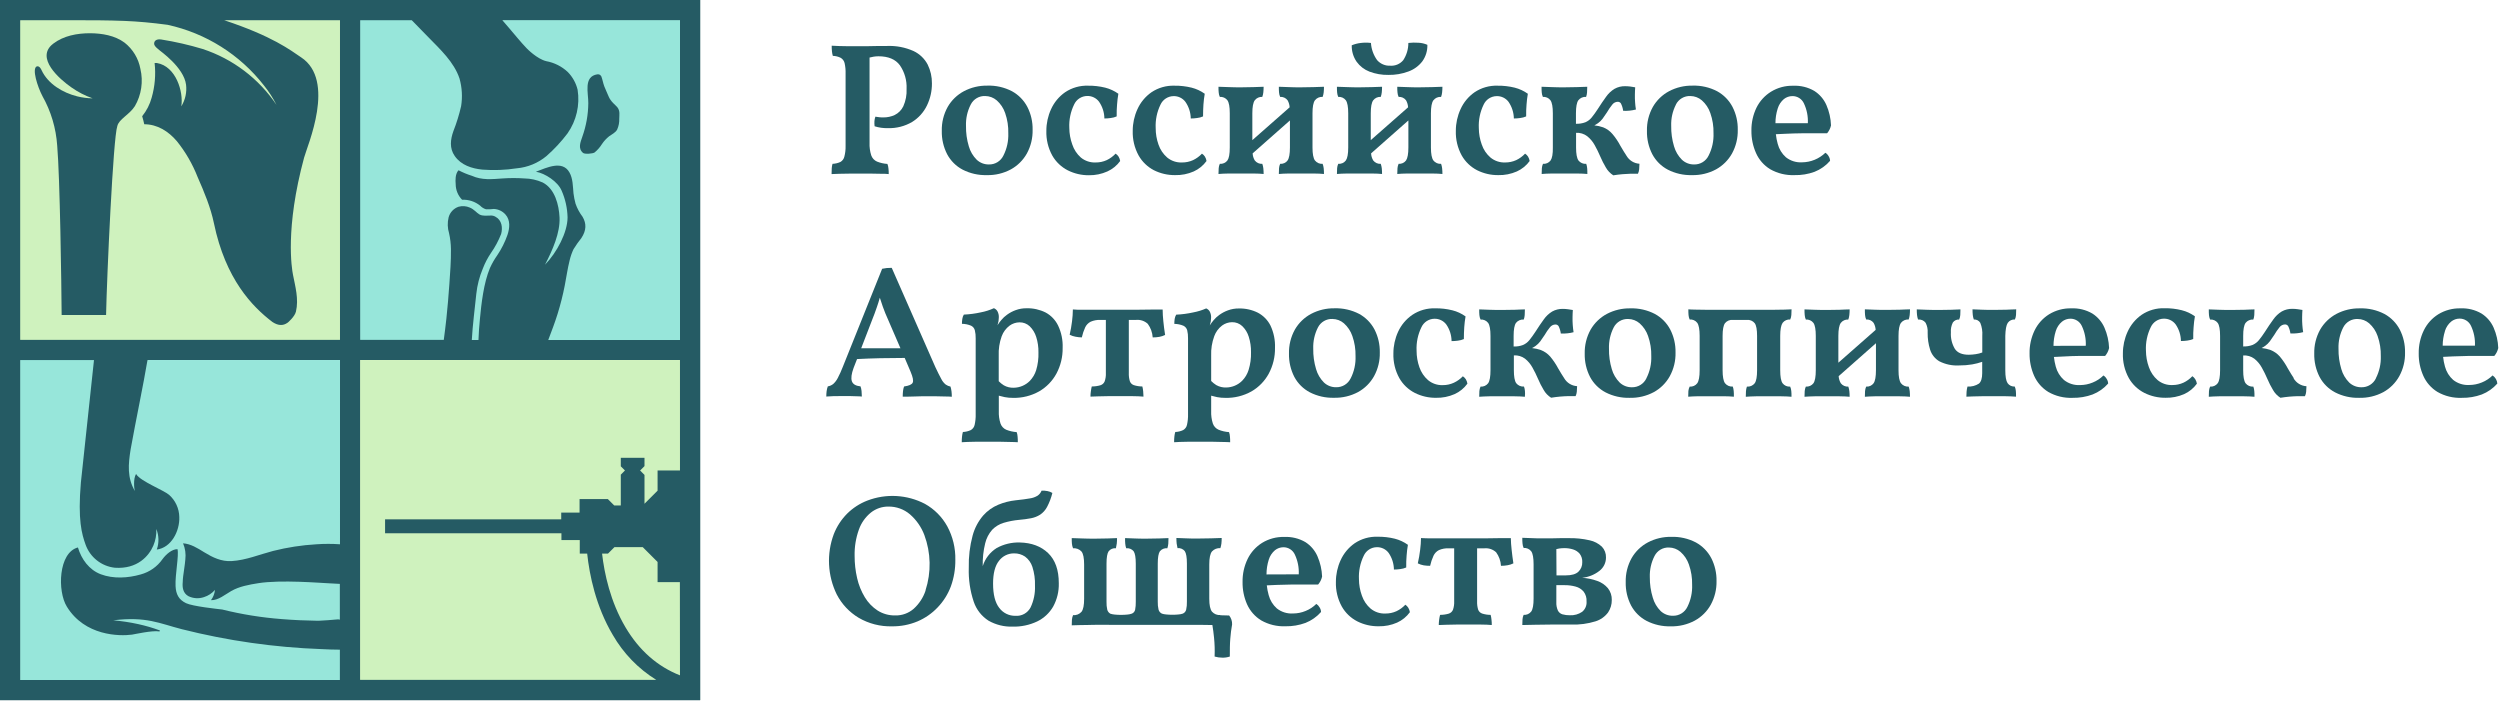
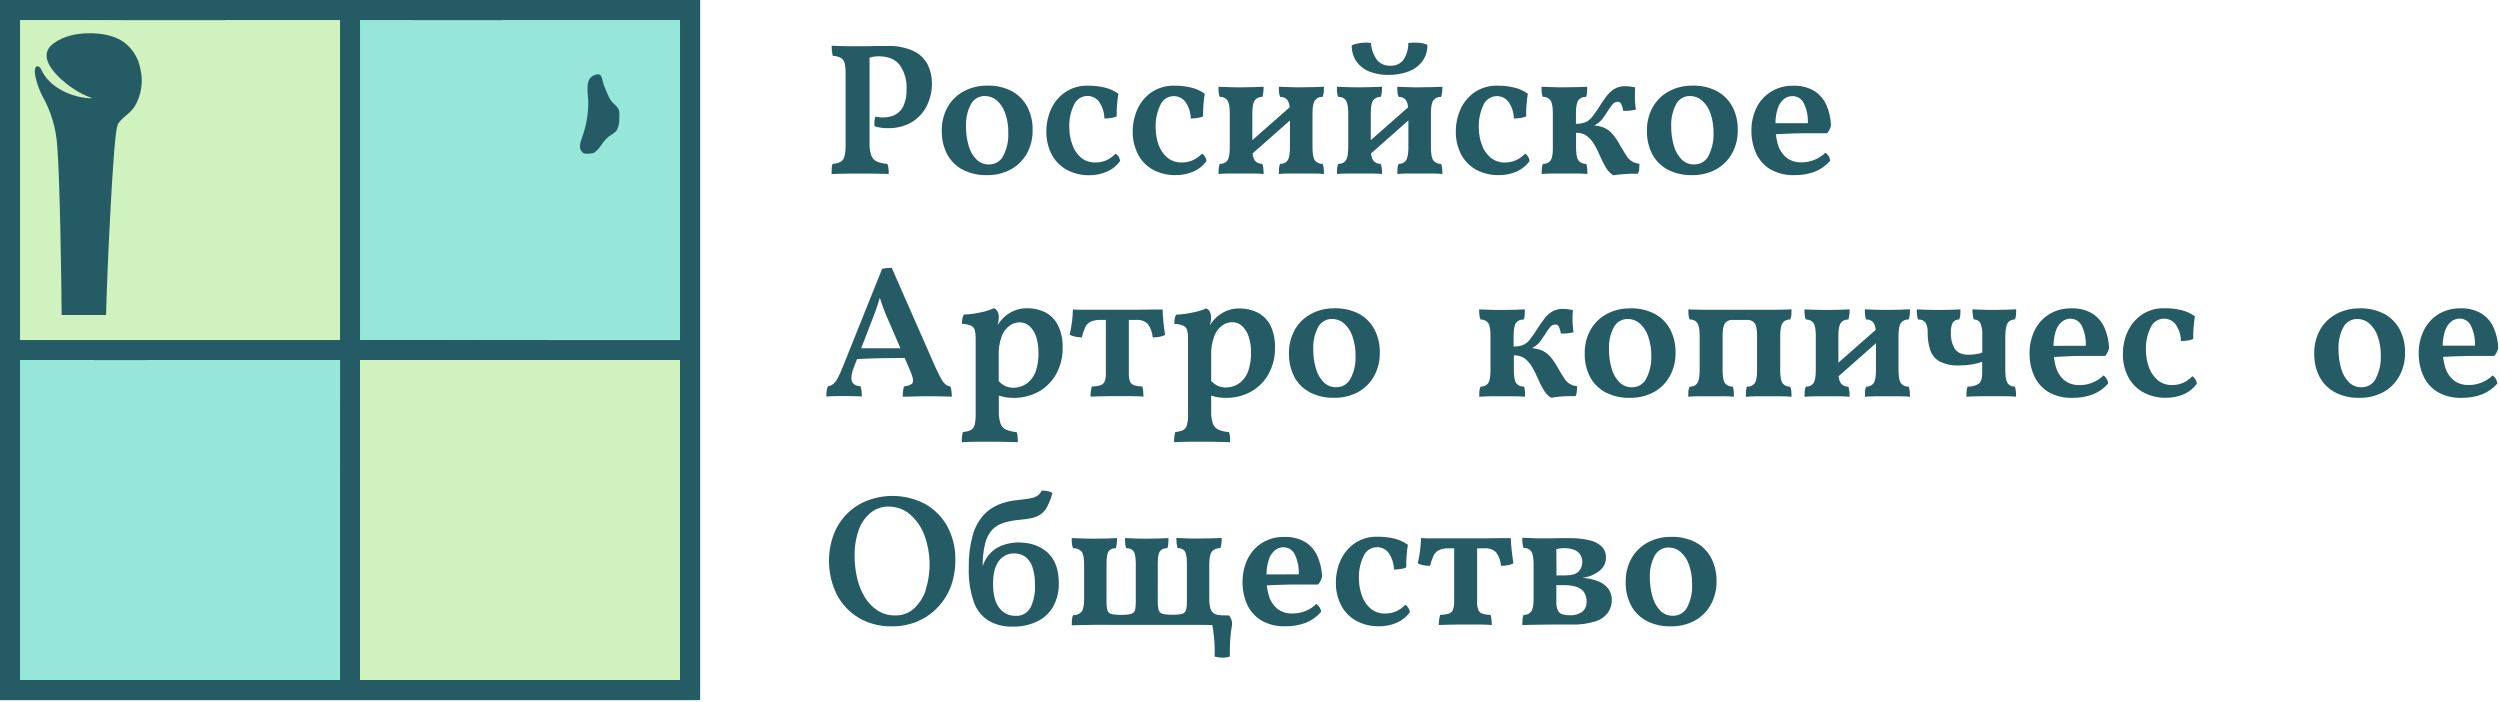
<svg xmlns="http://www.w3.org/2000/svg" width="844" height="237" viewBox="0 0 844 237" fill="none">
  <g clip-path="url(#clip0_156_3)">
    <path d="M285.05 52.9C284.963 53.272 284.8 53.623 284.571 53.929C284.342 54.236 284.053 54.491 283.72 54.68C282.883 55.061 281.979 55.275 281.06 55.31C280.919 55.785 280.831 56.275 280.8 56.77C280.8 57.32 280.74 57.97 280.74 58.77C281.42 58.72 282.31 58.69 283.44 58.67L287.02 58.61H290.64H294.1L297.4 58.67C298.4 58.67 299.31 58.67 300.03 58.77C300.03 58.09 300.03 57.46 299.94 56.86C299.895 56.339 299.777 55.828 299.59 55.34C298.382 55.265 297.194 54.998 296.07 54.55C295.619 54.352 295.214 54.064 294.881 53.703C294.547 53.341 294.291 52.915 294.13 52.45C293.695 51.087 293.502 49.659 293.56 48.23V19.43C294.08 19.3 294.56 19.19 294.95 19.13C295.477 19.052 296.008 19.009 296.54 19C299.88 19 302.31 20 303.81 22.05C305.405 24.385 306.194 27.176 306.06 30C306.163 32.027 305.783 34.049 304.95 35.9C304.338 37.168 303.321 38.195 302.06 38.82C300.869 39.37 299.572 39.65 298.26 39.64C297.79 39.64 297.33 39.64 296.89 39.58C296.45 39.52 295.99 39.47 295.53 39.39C295.356 39.87 295.248 40.371 295.21 40.88C295.172 41.464 295.192 42.05 295.27 42.63C296.708 43.087 298.212 43.3 299.72 43.26C302.603 43.355 305.453 42.63 307.94 41.17C310.102 39.83 311.837 37.901 312.94 35.61C314.065 33.285 314.64 30.733 314.62 28.15C314.647 25.954 314.157 23.782 313.19 21.81C312.143 19.809 310.472 18.204 308.43 17.24C305.606 15.972 302.523 15.383 299.43 15.52H296.8L293.08 15.59H289.91H285.78C284.17 15.59 282.5 15.52 280.78 15.43C280.776 16.078 280.807 16.725 280.87 17.37C280.923 17.874 281.02 18.373 281.16 18.86C282.084 18.883 282.992 19.108 283.82 19.52C284.143 19.71 284.426 19.963 284.651 20.263C284.876 20.564 285.039 20.906 285.13 21.27C285.399 22.457 285.513 23.674 285.47 24.89V49.28C285.501 50.5 285.359 51.719 285.05 52.9Z" fill="#255B64" />
    <path d="M325 57.28C327.51 58.562 330.302 59.195 333.12 59.12C335.962 59.193 338.775 58.524 341.28 57.18C343.54 55.93 345.407 54.073 346.67 51.82C348.007 49.37 348.676 46.611 348.61 43.82C348.666 41.133 348.054 38.473 346.83 36.08C345.662 33.854 343.863 32.021 341.66 30.81C339.087 29.468 336.21 28.814 333.31 28.91C330.571 28.865 327.866 29.508 325.44 30.78C323.148 31.995 321.245 33.832 319.95 36.08C318.568 38.559 317.878 41.363 317.95 44.2C317.889 46.933 318.511 49.638 319.76 52.07C320.944 54.294 322.77 56.109 325 57.28ZM327.73 35.28C328.182 34.382 328.885 33.635 329.752 33.127C330.62 32.62 331.616 32.374 332.62 32.42C334.042 32.433 335.414 32.95 336.49 33.88C337.797 35.034 338.779 36.509 339.34 38.16C340.105 40.357 340.464 42.675 340.4 45C340.499 47.606 339.932 50.195 338.75 52.52C338.311 53.438 337.616 54.21 336.748 54.742C335.88 55.274 334.877 55.544 333.86 55.52C332.332 55.549 330.853 54.978 329.74 53.93C328.475 52.67 327.556 51.107 327.07 49.39C326.4 47.159 326.08 44.839 326.12 42.51C326.026 40.017 326.573 37.541 327.71 35.32L327.73 35.28Z" fill="#255B64" />
    <path d="M373.85 57.88C375.572 57.104 377.062 55.89 378.17 54.36C378.089 53.833 377.905 53.327 377.63 52.87C377.372 52.469 377.031 52.128 376.63 51.87C375.772 52.778 374.756 53.52 373.63 54.06C372.453 54.596 371.173 54.866 369.88 54.85C368.063 54.928 366.281 54.329 364.88 53.17C363.547 51.984 362.553 50.466 362 48.77C361.348 46.981 361.01 45.094 361 43.19C360.867 40.459 361.424 37.739 362.62 35.28C363.007 34.431 363.626 33.71 364.407 33.2C365.188 32.69 366.098 32.413 367.03 32.4C367.802 32.38 368.568 32.545 369.264 32.88C369.96 33.216 370.565 33.713 371.03 34.33C372.19 35.995 372.82 37.971 372.84 40C373.56 39.998 374.278 39.945 374.99 39.84C375.681 39.766 376.356 39.583 376.99 39.3C376.99 37.86 376.99 36.54 377.12 35.3C377.204 34.077 377.351 32.858 377.56 31.65C376.22 30.695 374.714 29.997 373.12 29.59C371.229 29.126 369.287 28.904 367.34 28.93C364.581 28.833 361.862 29.61 359.57 31.15C357.509 32.594 355.875 34.566 354.84 36.86C353.788 39.15 353.246 41.64 353.25 44.16C353.155 47.072 353.846 49.957 355.25 52.51C356.47 54.653 358.292 56.392 360.49 57.51C362.705 58.618 365.153 59.184 367.63 59.16C369.772 59.192 371.895 58.755 373.85 57.88Z" fill="#255B64" />
    <path d="M389.56 57.47C391.775 58.578 394.223 59.144 396.7 59.12C398.866 59.176 401.017 58.753 403 57.88C404.722 57.103 406.212 55.89 407.32 54.36C407.244 53.832 407.06 53.325 406.78 52.87C406.522 52.469 406.181 52.128 405.78 51.87C404.924 52.78 403.907 53.522 402.78 54.06C401.603 54.596 400.323 54.866 399.03 54.85C397.213 54.928 395.431 54.329 394.03 53.17C392.69 52.003 391.682 50.502 391.11 48.82C390.475 47.028 390.154 45.141 390.16 43.24C390.027 40.509 390.584 37.789 391.78 35.33C392.167 34.481 392.786 33.76 393.567 33.25C394.348 32.74 395.258 32.463 396.19 32.45C396.962 32.43 397.728 32.594 398.424 32.93C399.12 33.266 399.725 33.763 400.19 34.38C401.34 36.031 401.971 37.988 402 40C402.72 39.998 403.438 39.945 404.15 39.84C404.841 39.767 405.516 39.585 406.15 39.3C406.15 37.86 406.2 36.54 406.28 35.3C406.364 34.077 406.511 32.858 406.72 31.65C405.381 30.694 403.875 29.995 402.28 29.59C400.389 29.126 398.447 28.904 396.5 28.93C393.741 28.836 391.023 29.613 388.73 31.15C386.669 32.594 385.035 34.566 384 36.86C382.948 39.15 382.406 41.64 382.41 44.16C382.315 47.072 383.006 49.957 384.41 52.51C385.612 54.626 387.401 56.348 389.56 57.47Z" fill="#255B64" />
    <path d="M414.38 54.17C414.082 54.561 413.69 54.87 413.241 55.07C412.792 55.269 412.3 55.352 411.81 55.31C411.593 55.779 411.464 56.284 411.43 56.8C411.38 57.33 411.36 57.97 411.36 58.74C412.29 58.65 413.45 58.6 414.82 58.58C416.19 58.56 417.62 58.58 419.11 58.58C420.6 58.58 421.87 58.58 423.2 58.58C424.53 58.58 425.66 58.65 426.6 58.74C426.603 58.092 426.57 57.444 426.5 56.8C426.443 56.291 426.325 55.791 426.15 55.31C425.665 55.346 425.179 55.26 424.736 55.061C424.293 54.862 423.906 54.556 423.61 54.17C423.178 53.444 422.931 52.624 422.89 51.78L435.48 40.66V49.79C435.48 51.95 435.22 53.4 434.69 54.17C434.402 54.557 434.021 54.864 433.582 55.064C433.143 55.263 432.661 55.348 432.18 55.31C431.967 55.781 431.839 56.285 431.8 56.8C431.8 57.33 431.74 57.97 431.74 58.74C432.63 58.65 433.74 58.6 435.07 58.58C436.4 58.56 437.79 58.58 439.23 58.58C440.67 58.58 442.13 58.58 443.51 58.58C444.89 58.58 446.04 58.65 446.97 58.74C446.976 58.092 446.946 57.444 446.88 56.8C446.819 56.291 446.698 55.791 446.52 55.31C446.026 55.349 445.53 55.266 445.077 55.067C444.623 54.868 444.226 54.56 443.92 54.17C443.37 53.4 443.1 51.95 443.1 49.79V38.24C443.1 36.08 443.37 34.62 443.92 33.86C444.224 33.468 444.621 33.158 445.075 32.957C445.529 32.757 446.025 32.672 446.52 32.71C446.702 32.22 446.823 31.709 446.88 31.19C446.944 30.559 446.974 29.924 446.97 29.29L443.51 29.41C442.13 29.46 440.71 29.48 439.23 29.48C437.75 29.48 436.4 29.48 435.07 29.41L431.74 29.29C431.74 30.01 431.74 30.64 431.8 31.19C431.835 31.715 431.964 32.23 432.18 32.71C432.661 32.674 433.144 32.761 433.583 32.962C434.022 33.163 434.403 33.472 434.69 33.86C435.102 34.585 435.338 35.397 435.38 36.23L422.79 47.31V38.24C422.79 36.08 423.06 34.62 423.61 33.86C423.905 33.473 424.292 33.165 424.735 32.965C425.178 32.764 425.665 32.676 426.15 32.71C426.328 32.219 426.446 31.709 426.5 31.19C426.568 30.559 426.601 29.925 426.6 29.29L423.2 29.41C421.87 29.46 420.5 29.48 419.11 29.48C417.72 29.48 416.2 29.48 414.82 29.41L411.36 29.29C411.36 30.01 411.36 30.64 411.43 31.19C411.46 31.716 411.589 32.232 411.81 32.71C412.301 32.669 412.793 32.754 413.243 32.955C413.692 33.156 414.083 33.467 414.38 33.86C414.91 34.62 415.17 36.08 415.17 38.24V49.79C415.17 52 414.91 53.4 414.38 54.17Z" fill="#255B64" />
    <path d="M462.33 24.18C464.377 24.953 466.552 25.33 468.74 25.29C471.035 25.327 473.317 24.937 475.47 24.14C477.331 23.472 478.962 22.285 480.17 20.72C481.341 19.096 481.942 17.131 481.88 15.13C480.931 14.717 479.914 14.479 478.88 14.43C477.74 14.348 476.595 14.371 475.46 14.5C475.468 16.563 474.87 18.583 473.74 20.31C473.211 20.947 472.537 21.448 471.776 21.774C471.014 22.099 470.186 22.238 469.36 22.18C468.527 22.223 467.695 22.078 466.926 21.754C466.157 21.43 465.471 20.936 464.92 20.31C463.692 18.608 462.967 16.594 462.83 14.5C461.691 14.36 460.539 14.36 459.4 14.5C458.352 14.624 457.326 14.889 456.35 15.29C456.293 17.272 456.871 19.22 458 20.85C459.09 22.356 460.595 23.513 462.33 24.18Z" fill="#255B64" />
    <path d="M454.36 54.17C454.064 54.563 453.673 54.874 453.223 55.074C452.773 55.273 452.28 55.354 451.79 55.31C451.577 55.781 451.449 56.285 451.41 56.8C451.41 57.33 451.35 57.97 451.35 58.74C452.28 58.65 453.43 58.6 454.81 58.58C456.19 58.56 457.61 58.58 459.09 58.58C460.57 58.58 461.85 58.58 463.19 58.58C464.53 58.58 465.65 58.65 466.58 58.74C466.586 58.092 466.556 57.444 466.49 56.8C466.428 56.292 466.311 55.792 466.14 55.31C465.655 55.346 465.169 55.26 464.726 55.061C464.283 54.862 463.896 54.556 463.6 54.17C463.168 53.444 462.921 52.624 462.88 51.78L475.47 40.66V49.79C475.47 51.95 475.2 53.4 474.68 54.17C474.392 54.556 474.01 54.863 473.571 55.062C473.133 55.262 472.651 55.347 472.17 55.31C471.957 55.781 471.829 56.285 471.79 56.8C471.74 57.33 471.72 57.97 471.72 58.74C472.61 58.65 473.72 58.6 475.06 58.58C476.4 58.56 477.77 58.58 479.21 58.58C480.65 58.58 482.12 58.58 483.5 58.58C484.88 58.58 486.03 58.65 486.96 58.74C486.963 58.092 486.93 57.444 486.86 56.8C486.803 56.291 486.685 55.791 486.51 55.31C486.016 55.349 485.52 55.266 485.067 55.067C484.613 54.868 484.216 54.56 483.91 54.17C483.36 53.4 483.08 51.95 483.08 49.79V38.24C483.08 36.08 483.36 34.62 483.91 33.86C484.214 33.468 484.611 33.158 485.065 32.957C485.519 32.757 486.015 32.672 486.51 32.71C486.688 32.219 486.806 31.709 486.86 31.19C486.928 30.559 486.961 29.925 486.96 29.29L483.5 29.41C482.12 29.46 480.69 29.48 479.21 29.48C477.73 29.48 476.39 29.48 475.06 29.41L471.72 29.29C471.72 30.01 471.72 30.64 471.79 31.19C471.825 31.715 471.954 32.23 472.17 32.71C472.651 32.675 473.134 32.762 473.572 32.963C474.011 33.164 474.392 33.473 474.68 33.86C475.092 34.585 475.328 35.397 475.37 36.23L462.77 47.31V38.24C462.77 36.08 463.05 34.62 463.6 33.86C463.895 33.473 464.282 33.165 464.725 32.965C465.168 32.764 465.655 32.676 466.14 32.71C466.314 32.218 466.431 31.708 466.49 31.19C466.554 30.559 466.584 29.924 466.58 29.29L463.19 29.41C461.85 29.46 460.49 29.48 459.09 29.48C457.69 29.48 456.18 29.48 454.81 29.41L451.35 29.29C451.35 30.01 451.35 30.64 451.41 31.19C451.445 31.715 451.574 32.23 451.79 32.71C452.281 32.668 452.774 32.751 453.224 32.952C453.674 33.153 454.065 33.466 454.36 33.86C454.89 34.62 455.16 36.08 455.16 38.24V49.79C455.16 52 454.89 53.4 454.36 54.17Z" fill="#255B64" />
    <path d="M498.67 57.47C500.885 58.58 503.333 59.145 505.81 59.12C507.969 59.172 510.113 58.749 512.09 57.88C513.812 57.104 515.302 55.89 516.41 54.36C516.329 53.833 516.145 53.327 515.87 52.87C515.612 52.469 515.271 52.128 514.87 51.87C514.015 52.781 512.998 53.524 511.87 54.06C510.693 54.594 509.413 54.864 508.12 54.85C506.32 54.916 504.558 54.318 503.17 53.17C501.83 52.003 500.822 50.502 500.25 48.82C499.598 47.031 499.26 45.144 499.25 43.24C499.117 40.509 499.674 37.789 500.87 35.33C501.257 34.481 501.876 33.76 502.657 33.25C503.438 32.74 504.348 32.463 505.28 32.45C506.052 32.43 506.818 32.595 507.514 32.93C508.21 33.266 508.815 33.763 509.28 34.38C510.418 36.036 511.044 37.991 511.08 40C511.8 39.998 512.518 39.945 513.23 39.84C513.921 39.766 514.596 39.583 515.23 39.3C515.23 37.86 515.23 36.54 515.36 35.3C515.444 34.077 515.591 32.858 515.8 31.65C514.46 30.695 512.954 29.997 511.36 29.59C509.469 29.126 507.527 28.904 505.58 28.93C502.821 28.833 500.102 29.61 497.81 31.15C495.745 32.59 494.111 34.563 493.08 36.86C492.028 39.15 491.486 41.64 491.49 44.16C491.395 47.072 492.086 49.957 493.49 52.51C494.7 54.63 496.5 56.353 498.67 57.47Z" fill="#255B64" />
    <path d="M523.48 54.17C523.184 54.563 522.793 54.874 522.343 55.074C521.893 55.273 521.4 55.354 520.91 55.31C520.697 55.781 520.569 56.285 520.53 56.8C520.53 57.33 520.47 57.97 520.47 58.74C521.4 58.65 522.55 58.6 523.93 58.58C525.31 58.56 526.73 58.58 528.21 58.58C529.69 58.58 531.06 58.58 532.43 58.58C533.8 58.58 534.96 58.65 535.89 58.74C535.89 57.97 535.89 57.33 535.83 56.8C535.792 56.291 535.684 55.79 535.51 55.31C535.011 55.355 534.509 55.273 534.05 55.074C533.591 54.875 533.188 54.564 532.88 54.17C532.35 53.4 532.08 51.95 532.08 49.79V44.84C533.439 44.756 534.782 45.168 535.86 46C536.885 46.826 537.738 47.845 538.37 49C539.061 50.236 539.685 51.508 540.24 52.81C540.791 54.097 541.425 55.346 542.14 56.55C542.748 57.622 543.61 58.529 544.65 59.19C545.71 59.02 546.73 58.89 547.7 58.81C548.67 58.73 549.6 58.67 550.49 58.65H552.97C553.193 58.181 553.332 57.677 553.38 57.16C553.446 56.535 553.479 55.908 553.48 55.28C552.592 55.227 551.732 54.956 550.973 54.492C550.215 54.029 549.582 53.386 549.13 52.62C548.55 51.77 547.87 50.62 547.06 49.25C546.311 47.823 545.409 46.482 544.37 45.25C543.535 44.255 542.466 43.482 541.26 43C540.291 42.655 539.284 42.43 538.26 42.33C538.677 42.11 539.081 41.866 539.47 41.6C540.063 41.175 540.589 40.662 541.03 40.08C541.47 39.49 541.97 38.77 542.52 37.92C543.051 36.992 543.656 36.11 544.33 35.28C544.544 35.002 544.818 34.775 545.131 34.615C545.444 34.456 545.789 34.369 546.14 34.36C546.349 34.353 546.557 34.399 546.744 34.493C546.931 34.588 547.091 34.727 547.21 34.9C547.608 35.687 547.868 36.536 547.98 37.41C549.431 37.484 550.884 37.336 552.29 36.97C552.153 36.172 552.059 35.368 552.01 34.56C551.942 33.672 551.918 32.781 551.94 31.89C551.94 31 552 30.2 552.04 29.48C551.62 29.39 551.04 29.31 550.45 29.22C549.86 29.143 549.265 29.103 548.67 29.1C547.408 29.066 546.161 29.373 545.06 29.99C543.944 30.672 542.98 31.578 542.23 32.65C541.36 33.84 540.4 35.25 539.35 36.9C538.731 37.857 538.063 38.781 537.35 39.67C536.782 40.373 536.051 40.925 535.22 41.28C534.204 41.657 533.123 41.83 532.04 41.79V38.24C532.04 36.08 532.31 34.62 532.84 33.86C533.147 33.464 533.549 33.151 534.008 32.95C534.468 32.749 534.97 32.667 535.47 32.71C535.647 32.221 535.755 31.709 535.79 31.19C535.79 30.64 535.85 30.01 535.85 29.29L532.39 29.41C531.02 29.46 529.61 29.48 528.17 29.48C526.73 29.48 525.26 29.48 523.89 29.41L520.43 29.29C520.43 30.01 520.43 30.64 520.49 31.19C520.525 31.715 520.654 32.23 520.87 32.71C521.361 32.668 521.854 32.751 522.304 32.952C522.754 33.153 523.145 33.466 523.44 33.86C523.97 34.62 524.24 36.08 524.24 38.24V49.79C524.28 52 524 53.4 523.48 54.17Z" fill="#255B64" />
    <path d="M563.06 57.28C565.57 58.562 568.362 59.195 571.18 59.12C574.022 59.193 576.835 58.524 579.34 57.18C581.6 55.93 583.467 54.073 584.73 51.82C586.067 49.37 586.736 46.611 586.67 43.82C586.726 41.133 586.114 38.473 584.89 36.08C583.722 33.854 581.924 32.021 579.72 30.81C577.147 29.468 574.271 28.814 571.37 28.91C568.632 28.865 565.926 29.508 563.5 30.78C561.208 31.995 559.305 33.832 558.01 36.08C556.628 38.559 555.938 41.363 556.01 44.2C555.949 46.933 556.571 49.638 557.82 52.07C559.004 54.294 560.83 56.109 563.06 57.28ZM565.79 35.28C566.242 34.382 566.945 33.635 567.812 33.127C568.68 32.62 569.676 32.374 570.68 32.42C572.102 32.433 573.474 32.95 574.55 33.88C575.857 35.034 576.839 36.509 577.4 38.16C578.172 40.356 578.538 42.673 578.48 45C578.58 47.606 578.012 50.195 576.83 52.52C576.391 53.438 575.696 54.21 574.828 54.742C573.96 55.274 572.958 55.544 571.94 55.52C570.412 55.549 568.933 54.978 567.82 53.93C566.556 52.67 565.636 51.107 565.15 49.39C564.48 47.159 564.16 44.839 564.2 42.51C564.106 40.017 564.653 37.541 565.79 35.32V35.28Z" fill="#255B64" />
    <path d="M617.83 54.3C617.812 53.734 617.639 53.184 617.33 52.71C617.072 52.245 616.701 51.852 616.25 51.57C614.138 53.616 611.32 54.772 608.38 54.8C606.411 54.922 604.467 54.314 602.92 53.09C601.573 51.893 600.613 50.324 600.16 48.58C599.859 47.51 599.648 46.416 599.53 45.31L602.82 45.16C604.66 45.07 606.47 45.02 608.25 45C610.03 44.98 611.67 45 613.17 45H616.82C617.477 44.237 617.934 43.323 618.15 42.34C618.068 39.976 617.542 37.649 616.6 35.48C615.741 33.51 614.313 31.842 612.5 30.69C610.346 29.441 607.878 28.837 605.39 28.95C602.756 28.88 600.158 29.575 597.91 30.95C595.804 32.251 594.103 34.114 593 36.33C591.824 38.763 591.235 41.438 591.28 44.14C591.249 46.74 591.781 49.316 592.84 51.69C593.838 53.942 595.498 55.836 597.6 57.12C600.099 58.543 602.947 59.236 605.82 59.12C608.13 59.174 610.43 58.794 612.6 58C614.614 57.203 616.408 55.934 617.83 54.3ZM600.16 36.62C600.537 35.382 601.263 34.278 602.25 33.44C603.056 32.802 604.052 32.45 605.08 32.44C605.902 32.424 606.711 32.648 607.407 33.085C608.104 33.522 608.657 34.153 609 34.9C609.986 36.99 610.443 39.291 610.33 41.6H599.39C599.388 39.91 599.648 38.23 600.16 36.62Z" fill="#255B64" />
    <path d="M284.48 133.71H286.8L289.15 133.78C289.89 133.78 290.49 133.83 290.96 133.87C290.959 133.245 290.926 132.621 290.86 132C290.807 131.468 290.689 130.944 290.51 130.44C288.9 130.28 287.93 129.69 287.59 128.7C287.25 127.71 287.44 126.22 288.17 124.22L289.34 121.22C291.81 121.09 294.4 120.99 297.15 120.93C299.9 120.87 302.8 120.84 305.43 120.84L307.43 125.53C308.19 127.35 308.43 128.53 308.13 129.18C307.83 129.83 306.86 130.23 305.21 130.48C305.033 130.974 304.915 131.488 304.86 132.01C304.792 132.641 304.759 133.275 304.76 133.91H306.48L308.83 133.85L311.27 133.78H313.21H315.81L318.95 133.85C319.95 133.85 320.78 133.9 321.33 133.94C321.336 133.335 321.302 132.731 321.23 132.13C321.163 131.581 321.049 131.039 320.89 130.51C320.307 130.397 319.755 130.162 319.27 129.82C318.641 129.311 318.132 128.669 317.78 127.94C317.27 127.03 316.61 125.69 315.78 123.94L301.05 90.42C300.479 90.414 299.908 90.437 299.34 90.49C298.825 90.541 298.314 90.624 297.81 90.74L284.55 123.81C284.052 125.113 283.477 126.385 282.83 127.62C282.448 128.373 281.933 129.05 281.31 129.62C280.781 130.053 280.146 130.336 279.47 130.44C279.261 130.983 279.123 131.551 279.06 132.13C278.991 132.707 278.958 133.288 278.96 133.87L281.37 133.74C282.39 133.73 283.42 133.71 284.48 133.71ZM294.38 108.13C294.98 106.65 295.53 105.17 296.03 103.69C296.38 102.69 296.72 101.62 297.03 100.51C297.36 101.57 297.7 102.59 298.03 103.51C298.53 104.93 299.17 106.51 299.93 108.18L303.99 117.57H290.74L294.38 108.13Z" fill="#255B64" />
    <path d="M353 105.5C351.011 104.51 348.811 104.019 346.59 104.07C345.321 104.053 344.06 104.27 342.87 104.71C341.832 105.088 340.852 105.609 339.96 106.26C339.235 106.773 338.582 107.382 338.02 108.07C337.555 108.615 337.131 109.193 336.75 109.8L336.81 109.59C337.063 108.832 337.194 108.039 337.2 107.24C337.252 106.479 337.085 105.719 336.72 105.05C336.448 104.596 336.033 104.244 335.54 104.05C334.131 104.692 332.651 105.162 331.13 105.45C329.242 105.869 327.322 106.123 325.39 106.21C325.125 106.647 324.951 107.134 324.88 107.64C324.795 108.196 324.751 108.758 324.75 109.32C325.808 109.329 326.854 109.543 327.83 109.95C328.139 110.099 328.412 110.313 328.632 110.577C328.851 110.841 329.011 111.149 329.1 111.48C329.317 112.373 329.415 113.291 329.39 114.21V139.8C329.426 141.017 329.308 142.233 329.04 143.42C328.961 143.791 328.804 144.142 328.58 144.449C328.356 144.755 328.07 145.011 327.74 145.2C326.901 145.587 325.993 145.805 325.07 145.84C324.935 146.318 324.841 146.806 324.79 147.3C324.714 147.964 324.681 148.632 324.69 149.3C325.75 149.22 327.22 149.16 329.1 149.14H334.53C335.67 149.14 336.8 149.14 337.92 149.14L341.1 149.21C342.1 149.21 342.93 149.26 343.61 149.3C343.61 148.62 343.61 147.99 343.54 147.4C343.513 146.881 343.408 146.368 343.23 145.88C342.018 145.802 340.827 145.532 339.7 145.08C339.252 144.883 338.849 144.596 338.517 144.236C338.185 143.877 337.931 143.452 337.77 142.99C337.331 141.628 337.138 140.199 337.2 138.77V133.58C337.91 133.77 338.6 133.94 339.2 134.07C340.119 134.246 341.054 134.329 341.99 134.32C345.073 134.395 348.12 133.638 350.81 132.13C353.274 130.708 355.295 128.631 356.65 126.13C358.08 123.449 358.803 120.448 358.75 117.41C358.85 114.827 358.325 112.257 357.22 109.92C356.316 108.038 354.838 106.49 353 105.5ZM349.8 125C349.372 126.358 348.632 127.598 347.64 128.62C346.205 130.054 344.268 130.872 342.24 130.9C341.065 130.946 339.901 130.662 338.88 130.08C338.259 129.688 337.685 129.225 337.17 128.7V120.12C337.068 117.876 337.408 115.633 338.17 113.52C338.696 112.092 339.623 110.845 340.84 109.93C341.809 109.226 342.972 108.838 344.17 108.82C345.453 108.791 346.696 109.269 347.63 110.15C348.647 111.146 349.4 112.38 349.82 113.74C350.357 115.43 350.614 117.197 350.58 118.97C350.65 121.009 350.386 123.046 349.8 125Z" fill="#255B64" />
    <path d="M365.22 113.91C365.482 112.74 365.864 111.601 366.36 110.51C366.746 109.69 367.393 109.022 368.2 108.61C369.243 108.16 370.375 107.952 371.51 108H373.34V125.9C373.391 126.871 373.252 127.843 372.93 128.76C372.803 129.067 372.61 129.343 372.365 129.568C372.119 129.793 371.828 129.961 371.51 130.06C370.558 130.337 369.571 130.475 368.58 130.47C368.44 131.026 368.337 131.591 368.27 132.16C368.187 132.736 368.144 133.318 368.14 133.9C368.82 133.9 369.69 133.83 370.74 133.81L374.14 133.74H377.6C379.25 133.74 380.81 133.74 382.29 133.74C383.77 133.74 385.02 133.82 386.04 133.9C386.039 133.309 386.006 132.718 385.94 132.13C385.89 131.57 385.797 131.015 385.66 130.47C384.69 130.471 383.725 130.322 382.8 130.03C382.487 129.926 382.202 129.752 381.966 129.522C381.731 129.291 381.551 129.01 381.44 128.7C381.166 127.793 381.048 126.846 381.09 125.9V108H383.56C384.274 107.934 384.994 108.019 385.673 108.25C386.352 108.481 386.974 108.852 387.5 109.34C388.473 110.675 389.046 112.261 389.15 113.91C389.904 113.916 390.657 113.852 391.4 113.72C392.074 113.599 392.727 113.384 393.34 113.08C393.08 111.43 392.88 109.88 392.74 108.42C392.597 107.121 392.521 105.816 392.51 104.51C391.28 104.51 389.92 104.51 388.42 104.51L383.42 104.57C381.6 104.57 379.6 104.57 377.42 104.57H368.56C367.36 104.57 366.24 104.57 365.2 104.57C364.2 104.57 363.2 104.57 362.2 104.47C362.187 105.808 362.094 107.143 361.92 108.47C361.732 109.996 361.465 111.512 361.12 113.01C361.748 113.335 362.423 113.561 363.12 113.68C363.813 113.814 364.515 113.891 365.22 113.91Z" fill="#255B64" />
    <path d="M402.83 105.47C400.939 105.889 399.015 106.143 397.08 106.23C396.823 106.671 396.65 107.156 396.57 107.66C396.488 108.216 396.448 108.778 396.45 109.34C397.508 109.35 398.553 109.564 399.53 109.97C399.837 110.122 400.109 110.336 400.328 110.6C400.547 110.863 400.708 111.17 400.8 111.5C401.008 112.395 401.102 113.312 401.08 114.23V139.8C401.116 141.017 400.998 142.233 400.73 143.42C400.653 143.792 400.496 144.143 400.272 144.45C400.048 144.757 399.761 145.013 399.43 145.2C398.595 145.59 397.691 145.807 396.77 145.84C396.626 146.316 396.529 146.805 396.48 147.3C396.404 147.964 396.371 148.632 396.38 149.3C397.44 149.22 398.91 149.16 400.8 149.14H406.22C407.37 149.14 408.5 149.14 409.62 149.14L412.79 149.21C413.79 149.21 414.62 149.26 415.3 149.3C415.3 148.62 415.3 147.99 415.23 147.4C415.208 146.88 415.103 146.367 414.92 145.88C413.711 145.804 412.523 145.533 411.4 145.08C410.95 144.885 410.545 144.598 410.211 144.238C409.877 143.879 409.621 143.454 409.46 142.99C409.026 141.627 408.833 140.199 408.89 138.77V133.58C409.61 133.77 410.29 133.94 410.89 134.07C411.81 134.245 412.744 134.329 413.68 134.32C416.767 134.396 419.817 133.64 422.51 132.13C424.971 130.708 426.989 128.631 428.34 126.13C429.77 123.449 430.493 120.448 430.44 117.41C430.538 114.828 430.017 112.26 428.92 109.92C427.987 108.062 426.498 106.542 424.66 105.57C422.672 104.579 420.471 104.088 418.25 104.14C416.985 104.123 415.727 104.34 414.54 104.78C413.5 105.159 412.517 105.681 411.62 106.33C410.897 106.846 410.245 107.454 409.68 108.14C409.218 108.688 408.794 109.266 408.41 109.87C408.41 109.8 408.46 109.73 408.48 109.66C408.725 108.9 408.853 108.108 408.86 107.31C408.912 106.549 408.746 105.789 408.38 105.12C408.109 104.669 407.698 104.318 407.21 104.12C405.808 104.739 404.338 105.192 402.83 105.47ZM408.89 120.07C408.804 117.822 409.161 115.58 409.94 113.47C410.46 112.041 411.384 110.793 412.6 109.88C413.569 109.176 414.732 108.788 415.93 108.77C417.214 108.74 418.457 109.218 419.39 110.1C420.411 111.093 421.164 112.328 421.58 113.69C422.117 115.38 422.374 117.147 422.34 118.92C422.399 120.951 422.122 122.979 421.52 124.92C421.097 126.281 420.356 127.521 419.36 128.54C417.928 129.972 415.995 130.789 413.97 130.82C412.792 130.867 411.625 130.583 410.6 130C409.979 129.608 409.405 129.145 408.89 128.62V120.07Z" fill="#255B64" />
    <path d="M463.88 127C465.219 124.55 465.888 121.791 465.82 119C465.875 116.309 465.263 113.647 464.04 111.25C462.872 109.024 461.074 107.191 458.87 105.98C456.294 104.645 453.42 103.99 450.52 104.08C447.782 104.035 445.076 104.678 442.65 105.95C440.36 107.168 438.458 109.004 437.16 111.25C435.779 113.733 435.089 116.54 435.16 119.38C435.101 122.113 435.723 124.818 436.97 127.25C438.154 129.471 439.98 131.283 442.21 132.45C444.72 133.732 447.512 134.365 450.33 134.29C453.171 134.361 455.982 133.697 458.49 132.36C460.752 131.111 462.619 129.255 463.88 127ZM455.98 127.73C455.54 128.647 454.844 129.418 453.977 129.95C453.11 130.483 452.107 130.753 451.09 130.73C449.562 130.759 448.083 130.188 446.97 129.14C445.708 127.879 444.789 126.316 444.3 124.6C443.63 122.366 443.31 120.042 443.35 117.71C443.262 115.224 443.809 112.756 444.94 110.54C445.394 109.644 446.097 108.898 446.964 108.391C447.831 107.883 448.826 107.637 449.83 107.68C451.252 107.693 452.624 108.21 453.7 109.14C455.003 110.301 455.985 111.779 456.55 113.43C457.32 115.619 457.686 117.93 457.63 120.25C457.728 122.835 457.167 125.402 456 127.71L455.98 127.73Z" fill="#255B64" />
-     <path d="M491.08 133.05C492.803 132.27 494.292 131.053 495.4 129.52C495.317 128.993 495.134 128.487 494.86 128.03C494.597 127.633 494.257 127.293 493.86 127.03C492.991 127.946 491.956 128.689 490.81 129.22C489.634 129.759 488.354 130.033 487.06 130.02C485.258 130.086 483.495 129.485 482.11 128.33C480.772 127.165 479.765 125.668 479.19 123.99C478.555 122.195 478.234 120.304 478.24 118.4C478.107 115.672 478.664 112.955 479.86 110.5C480.244 109.649 480.863 108.925 481.644 108.413C482.425 107.901 483.336 107.622 484.27 107.61C485.043 107.592 485.809 107.758 486.505 108.096C487.201 108.433 487.806 108.932 488.27 109.55C489.41 111.2 490.03 113.154 490.05 115.16C490.769 115.157 491.487 115.107 492.2 115.01C492.889 114.926 493.562 114.744 494.2 114.47C494.2 113.03 494.25 111.7 494.33 110.47C494.414 109.247 494.561 108.028 494.77 106.82C493.434 105.858 491.927 105.159 490.33 104.76C488.44 104.288 486.498 104.063 484.55 104.09C481.791 103.995 479.072 104.772 476.78 106.31C474.703 107.741 473.052 109.707 472 112C470.948 114.29 470.406 116.78 470.41 119.3C470.314 122.213 471.004 125.097 472.41 127.65C473.63 129.793 475.452 131.532 477.65 132.65C479.865 133.758 482.313 134.324 484.79 134.3C486.953 134.347 489.099 133.92 491.08 133.05Z" fill="#255B64" />
    <path d="M514.82 132C514.782 131.488 514.674 130.983 514.5 130.5C514.001 130.545 513.499 130.464 513.04 130.264C512.581 130.065 512.178 129.754 511.87 129.36C511.34 128.6 511.08 127.14 511.08 124.98V119.98C512.429 119.888 513.766 120.282 514.85 121.09C515.876 121.915 516.729 122.935 517.36 124.09C518.053 125.321 518.677 126.59 519.23 127.89C519.778 129.183 520.416 130.436 521.14 131.64C521.745 132.712 522.608 133.616 523.65 134.27C524.7 134.1 525.72 133.98 526.65 133.89C527.58 133.8 528.56 133.76 529.44 133.73H531.92C532.145 133.262 532.284 132.757 532.33 132.24C532.396 131.619 532.429 130.995 532.43 130.37C531.541 130.317 530.679 130.046 529.92 129.58C529.162 129.114 528.529 128.469 528.08 127.7C527.51 126.86 526.82 125.7 526.02 124.34C525.263 122.915 524.358 121.575 523.32 120.34C522.469 119.384 521.403 118.644 520.21 118.18C519.241 117.835 518.234 117.61 517.21 117.51C517.632 117.3 518.037 117.055 518.42 116.78C519.014 116.355 519.539 115.842 519.98 115.26C520.42 114.67 520.92 113.95 521.47 113.1C521.998 112.174 522.604 111.294 523.28 110.47C523.494 110.192 523.768 109.965 524.081 109.805C524.394 109.646 524.739 109.559 525.09 109.55C525.301 109.542 525.51 109.588 525.699 109.682C525.888 109.777 526.05 109.917 526.17 110.09C526.563 110.874 526.82 111.72 526.93 112.59C527.67 112.638 528.413 112.618 529.15 112.53C529.857 112.466 530.556 112.339 531.24 112.15C531.12 111.43 531.02 110.63 530.96 109.74C530.892 108.852 530.868 107.961 530.89 107.07C530.89 106.18 530.95 105.38 530.99 104.66C530.57 104.58 529.99 104.49 529.4 104.41C528.814 104.325 528.222 104.282 527.63 104.28C526.365 104.247 525.115 104.554 524.01 105.17C522.891 105.854 521.927 106.763 521.18 107.84C520.32 109.02 519.35 110.44 518.3 112.09C517.684 113.045 517.016 113.967 516.3 114.85C515.73 115.552 514.999 116.108 514.17 116.47C513.157 116.846 512.08 117.02 511 116.98V113.4C511 111.24 511.26 109.78 511.79 109.02C512.098 108.626 512.501 108.315 512.96 108.116C513.419 107.916 513.921 107.835 514.42 107.88C514.596 107.391 514.704 106.879 514.74 106.36C514.74 105.81 514.8 105.17 514.8 104.45C513.87 104.45 512.72 104.54 511.35 104.58C509.98 104.62 508.56 104.64 507.12 104.64C505.68 104.64 504.22 104.64 502.84 104.58C501.46 104.52 500.31 104.49 499.38 104.45C499.38 105.17 499.38 105.81 499.44 106.36C499.48 106.886 499.612 107.4 499.83 107.88C500.32 107.838 500.812 107.921 501.261 108.12C501.71 108.32 502.102 108.629 502.4 109.02C502.93 109.78 503.19 111.24 503.19 113.4V125C503.19 127.16 502.93 128.62 502.4 129.38C502.102 129.771 501.71 130.08 501.261 130.28C500.812 130.479 500.32 130.562 499.83 130.52C499.614 130.994 499.482 131.501 499.44 132.02C499.44 132.55 499.38 133.19 499.38 133.95C500.31 133.87 501.47 133.82 502.84 133.79C504.21 133.76 505.64 133.79 507.12 133.79C508.6 133.79 509.97 133.79 511.35 133.79C512.73 133.79 513.87 133.87 514.8 133.95C514.88 133.14 514.86 132.5 514.82 132Z" fill="#255B64" />
    <path d="M558.71 106C556.138 104.664 553.267 104.009 550.37 104.1C547.628 104.055 544.919 104.698 542.49 105.97C540.202 107.191 538.301 109.026 537 111.27C535.619 113.753 534.929 116.56 535 119.4C534.941 122.133 535.563 124.838 536.81 127.27C537.997 129.489 539.822 131.3 542.05 132.47C544.561 133.751 547.352 134.383 550.17 134.31C553.011 134.381 555.822 133.717 558.33 132.38C560.597 131.134 562.466 129.273 563.72 127.01C565.059 124.56 565.728 121.801 565.66 119.01C565.715 116.319 565.103 113.657 563.88 111.26C562.713 109.035 560.914 107.205 558.71 106ZM555.82 127.74C555.38 128.656 554.687 129.426 553.821 129.958C552.956 130.49 551.956 130.761 550.94 130.74C549.408 130.771 547.925 130.2 546.81 129.15C545.548 127.889 544.629 126.326 544.14 124.61C543.47 122.376 543.15 120.052 543.19 117.72C543.102 115.234 543.649 112.766 544.78 110.55C545.235 109.655 545.938 108.909 546.805 108.402C547.672 107.895 548.667 107.648 549.67 107.69C551.092 107.703 552.464 108.22 553.54 109.15C554.843 110.311 555.825 111.789 556.39 113.44C557.16 115.629 557.526 117.94 557.47 120.26C557.56 122.843 556.992 125.407 555.82 127.71V127.74Z" fill="#255B64" />
    <path d="M601.81 109C602.108 108.609 602.499 108.3 602.949 108.1C603.398 107.901 603.89 107.818 604.38 107.86C604.595 107.38 604.724 106.865 604.76 106.34C604.76 105.79 604.83 105.15 604.83 104.43C604.23 104.43 603.44 104.51 602.45 104.53L598.38 104.59C596.67 104.59 594.38 104.59 591.56 104.59H583C580.287 104.59 578.087 104.59 576.4 104.59L572.4 104.53C571.4 104.53 570.63 104.47 569.99 104.43C569.99 105.15 569.99 105.79 570.05 106.34C570.086 106.865 570.215 107.38 570.43 107.86C570.92 107.816 571.413 107.897 571.863 108.096C572.313 108.296 572.704 108.607 573 109C573.53 109.76 573.8 111.22 573.8 113.38V125C573.8 127.16 573.53 128.62 573 129.38C572.704 129.773 572.313 130.084 571.863 130.284C571.413 130.483 570.92 130.564 570.43 130.52C570.202 130.985 570.057 131.486 570 132C570 132.53 569.94 133.17 569.94 133.93C570.87 133.85 572.02 133.8 573.4 133.77C574.78 133.74 576.2 133.77 577.68 133.77C579.16 133.77 580.53 133.77 581.9 133.77C583.27 133.77 584.43 133.85 585.36 133.93C585.36 133.17 585.36 132.53 585.3 132C585.262 131.488 585.154 130.983 584.98 130.5C584.481 130.545 583.979 130.464 583.52 130.264C583.061 130.065 582.658 129.754 582.35 129.36C581.82 128.6 581.55 127.14 581.55 124.98V113.4C581.55 111.29 581.82 109.86 582.35 109.12C582.662 108.726 583.069 108.417 583.532 108.222C583.995 108.026 584.5 107.95 585 108H589.76C590.259 107.951 590.761 108.028 591.222 108.224C591.684 108.42 592.088 108.728 592.4 109.12C592.93 109.86 593.19 111.29 593.19 113.4V125C593.19 127.16 592.93 128.62 592.4 129.38C592.091 129.776 591.687 130.088 591.225 130.287C590.764 130.486 590.26 130.566 589.76 130.52C589.59 131.004 589.483 131.508 589.44 132.02C589.44 132.55 589.38 133.19 589.38 133.95C590.31 133.87 591.47 133.82 592.84 133.79C594.21 133.76 595.62 133.79 597.06 133.79C598.5 133.79 599.97 133.79 601.35 133.79C602.73 133.79 603.87 133.87 604.81 133.95C604.81 133.19 604.81 132.55 604.74 132.02C604.701 131.502 604.573 130.994 604.36 130.52C603.87 130.562 603.378 130.479 602.929 130.28C602.479 130.08 602.088 129.771 601.79 129.38C601.26 128.62 601 127.16 601 125V113.4C601 111.24 601.28 109.78 601.81 109Z" fill="#255B64" />
    <path d="M641.77 109C642.076 108.61 642.473 108.302 642.927 108.103C643.38 107.904 643.876 107.821 644.37 107.86C644.543 107.368 644.66 106.858 644.72 106.34C644.784 105.705 644.814 105.068 644.81 104.43C643.88 104.43 642.73 104.52 641.35 104.56C639.97 104.6 638.55 104.62 637.07 104.62C635.59 104.62 634.24 104.62 632.91 104.56C631.58 104.5 630.47 104.47 629.58 104.43C629.58 105.15 629.58 105.79 629.64 106.34C629.681 106.864 629.809 107.378 630.02 107.86C630.501 107.821 630.983 107.906 631.423 108.105C631.862 108.304 632.243 108.612 632.53 109C632.94 109.726 633.176 110.537 633.22 111.37L620.63 122.45V113.4C620.63 111.24 620.91 109.78 621.45 109.02C621.746 108.634 622.132 108.328 622.576 108.129C623.019 107.93 623.505 107.844 623.99 107.88C624.167 107.389 624.285 106.879 624.34 106.36C624.408 105.726 624.441 105.088 624.44 104.45C623.51 104.45 622.37 104.54 621.04 104.58C619.71 104.62 618.34 104.64 616.95 104.64C615.56 104.64 614.04 104.64 612.66 104.58C611.28 104.52 610.13 104.49 609.2 104.45C609.2 105.17 609.2 105.81 609.27 106.36C609.306 106.885 609.435 107.4 609.65 107.88C610.14 107.838 610.632 107.921 611.081 108.12C611.53 108.32 611.922 108.629 612.22 109.02C612.75 109.78 613.01 111.24 613.01 113.4V125C613.01 127.16 612.75 128.62 612.22 129.38C611.922 129.771 611.53 130.08 611.081 130.28C610.632 130.479 610.14 130.562 609.65 130.52C609.437 130.994 609.309 131.502 609.27 132.02C609.27 132.55 609.2 133.19 609.2 133.95C610.13 133.87 611.29 133.82 612.66 133.79C614.03 133.76 615.47 133.79 616.95 133.79C618.43 133.79 619.71 133.79 621.04 133.79C622.37 133.79 623.51 133.87 624.44 133.95C624.443 133.305 624.409 132.661 624.34 132.02C624.283 131.508 624.165 131.005 623.99 130.52C623.505 130.556 623.019 130.47 622.576 130.271C622.132 130.072 621.746 129.766 621.45 129.38C621.025 128.651 620.778 127.832 620.73 126.99L633.32 115.87V125C633.32 127.16 633.06 128.62 632.53 129.38C632.243 129.768 631.862 130.076 631.423 130.275C630.983 130.474 630.501 130.559 630.02 130.52C629.812 130.996 629.683 131.503 629.64 132.02C629.64 132.55 629.58 133.19 629.58 133.95C630.47 133.87 631.58 133.82 632.91 133.79C634.24 133.76 635.63 133.79 637.07 133.79C638.51 133.79 639.98 133.79 641.35 133.79C642.72 133.79 643.88 133.87 644.81 133.95C644.816 133.305 644.785 132.661 644.72 132.02C644.658 131.509 644.54 131.006 644.37 130.52C643.876 130.559 643.38 130.476 642.927 130.277C642.473 130.078 642.076 129.77 641.77 129.38C641.21 128.62 640.94 127.16 640.94 125V113.4C640.94 111.24 641.21 109.78 641.77 109Z" fill="#255B64" />
    <path d="M677.82 109C678.087 108.616 678.45 108.309 678.873 108.109C679.296 107.909 679.764 107.823 680.23 107.86C680.445 107.38 680.574 106.865 680.61 106.34C680.61 105.79 680.67 105.15 680.67 104.43C679.78 104.43 678.67 104.52 677.31 104.56C675.95 104.6 674.56 104.62 673.12 104.62C671.68 104.62 670.44 104.62 669.12 104.56C667.8 104.5 666.76 104.47 665.92 104.43C665.916 105.068 665.946 105.705 666.01 106.34C666.07 106.858 666.187 107.368 666.36 107.86C666.795 107.827 667.231 107.916 667.618 108.118C668.005 108.319 668.328 108.625 668.55 109C669.107 110.389 669.336 111.888 669.22 113.38V119C668.5 119.272 667.752 119.463 666.99 119.57C666.215 119.685 665.433 119.748 664.65 119.76C662.4 119.76 660.84 119.1 659.95 117.76C658.969 116.093 658.506 114.171 658.62 112.24C658.53 111.081 658.758 109.919 659.28 108.88C659.517 108.542 659.839 108.272 660.212 108.097C660.586 107.922 660.999 107.847 661.41 107.88C661.625 107.4 661.754 106.885 661.79 106.36C661.79 105.81 661.85 105.17 661.85 104.45C661.05 104.45 660 104.54 658.71 104.58C657.42 104.62 656.1 104.64 654.71 104.64C653.32 104.64 651.83 104.64 650.5 104.58C649.17 104.52 648.03 104.49 647.1 104.45C647.096 105.088 647.126 105.725 647.19 106.36C647.25 106.878 647.367 107.388 647.54 107.88C648.021 107.823 648.508 107.893 648.953 108.083C649.399 108.272 649.787 108.574 650.08 108.96C650.621 109.993 650.863 111.157 650.78 112.32C650.745 114.266 651.025 116.204 651.61 118.06C652.128 119.7 653.231 121.092 654.71 121.97C656.789 123.027 659.112 123.51 661.44 123.37C662.907 123.38 664.373 123.263 665.82 123.02C666.965 122.823 668.092 122.532 669.19 122.15V126C669.19 127.69 668.83 128.85 668.11 129.49C666.963 130.244 665.598 130.596 664.23 130.49C664.065 131.051 663.961 131.627 663.92 132.21C663.92 132.8 663.85 133.37 663.85 133.92C664.45 133.92 665.23 133.85 666.2 133.83L669.38 133.76H672.68C674.07 133.76 675.45 133.76 676.8 133.76C678.15 133.76 679.43 133.84 680.61 133.92C680.61 133.16 680.61 132.52 680.55 131.99C680.511 131.472 680.383 130.964 680.17 130.49C679.704 130.527 679.236 130.441 678.813 130.241C678.39 130.041 678.027 129.734 677.76 129.35C677.25 128.59 676.99 127.13 676.99 124.97V113.4C677.05 111.24 677.31 109.78 677.82 109Z" fill="#255B64" />
    <path d="M702.13 120.16H707.04H710.69C711.35 119.394 711.81 118.477 712.03 117.49C711.94 115.13 711.411 112.807 710.47 110.64C709.615 108.671 708.191 107.003 706.38 105.85C704.227 104.597 701.759 103.99 699.27 104.1C696.633 104.035 694.033 104.729 691.78 106.1C689.673 107.415 687.978 109.297 686.89 111.53C685.716 113.96 685.131 116.632 685.18 119.33C685.15 121.932 685.679 124.51 686.73 126.89C687.738 129.133 689.396 131.021 691.49 132.31C693.987 133.738 696.836 134.431 699.71 134.31C702.014 134.351 704.307 133.965 706.47 133.17C708.485 132.378 710.281 131.117 711.71 129.49C711.694 128.922 711.517 128.371 711.2 127.9C710.942 127.435 710.571 127.042 710.12 126.76C709.085 127.788 707.854 128.598 706.5 129.14C705.153 129.703 703.709 129.995 702.25 130C700.28 130.12 698.336 129.507 696.79 128.28C695.446 127.085 694.486 125.52 694.03 123.78C693.736 122.708 693.525 121.615 693.4 120.51L696.7 120.35C698.54 120.24 700.35 120.18 702.13 120.16ZM693.26 116.76C693.262 115.064 693.522 113.378 694.03 111.76C694.408 110.522 695.137 109.421 696.13 108.59C696.93 107.948 697.924 107.596 698.95 107.59C699.763 107.581 700.561 107.808 701.247 108.243C701.934 108.677 702.48 109.302 702.82 110.04C703.812 112.125 704.272 114.424 704.16 116.73L693.26 116.76Z" fill="#255B64" />
    <path d="M740.14 127C739.288 127.913 738.27 128.657 737.14 129.19C735.964 129.729 734.684 130.003 733.39 129.99C731.571 130.069 729.788 129.466 728.39 128.3C727.052 127.135 726.045 125.638 725.47 123.96C724.818 122.168 724.48 120.277 724.47 118.37C724.337 115.642 724.894 112.925 726.09 110.47C726.474 109.619 727.093 108.895 727.874 108.383C728.655 107.871 729.566 107.592 730.5 107.58C731.273 107.562 732.039 107.728 732.735 108.066C733.431 108.403 734.036 108.902 734.5 109.52C735.636 111.173 736.255 113.125 736.28 115.13C736.999 115.127 737.717 115.077 738.43 114.98C739.119 114.896 739.792 114.714 740.43 114.44C740.43 113 740.43 111.67 740.56 110.44C740.644 109.217 740.791 107.998 741 106.79C739.664 105.828 738.157 105.129 736.56 104.73C734.67 104.258 732.728 104.033 730.78 104.06C728.021 103.963 725.302 104.74 723.01 106.28C720.949 107.724 719.315 109.696 718.28 111.99C717.228 114.28 716.686 116.77 716.69 119.29C716.594 122.203 717.284 125.087 718.69 127.64C719.91 129.783 721.732 131.522 723.93 132.64C726.146 133.748 728.593 134.314 731.07 134.29C733.228 134.34 735.371 133.921 737.35 133.06C739.073 132.28 740.562 131.063 741.67 129.53C741.587 129.003 741.404 128.497 741.13 128.04C740.877 127.628 740.539 127.273 740.14 127Z" fill="#255B64" />
-     <path d="M774.39 127.68C773.82 126.84 773.13 125.68 772.33 124.32C771.573 122.895 770.668 121.555 769.63 120.32C768.779 119.364 767.713 118.624 766.52 118.16C765.551 117.815 764.544 117.59 763.52 117.49C763.941 117.277 764.345 117.033 764.73 116.76C765.324 116.335 765.849 115.822 766.29 115.24C766.73 114.65 767.23 113.93 767.78 113.08C768.309 112.154 768.914 111.274 769.59 110.45C769.804 110.172 770.078 109.945 770.391 109.785C770.704 109.626 771.049 109.539 771.4 109.53C771.61 109.521 771.818 109.566 772.005 109.661C772.193 109.755 772.352 109.896 772.47 110.07C772.868 110.853 773.129 111.699 773.24 112.57C773.98 112.618 774.723 112.598 775.46 112.51C776.167 112.446 776.866 112.319 777.55 112.13C777.43 111.41 777.33 110.61 777.27 109.72C777.202 108.832 777.178 107.941 777.2 107.05C777.2 106.16 777.26 105.36 777.3 104.64C776.88 104.56 776.3 104.47 775.71 104.39C775.124 104.305 774.532 104.262 773.94 104.26C772.675 104.227 771.425 104.534 770.32 105.15C769.201 105.834 768.237 106.743 767.49 107.82C766.617 109 765.657 110.417 764.61 112.07C763.994 113.025 763.326 113.947 762.61 114.83C762.04 115.532 761.309 116.088 760.48 116.45C759.464 116.827 758.383 117 757.3 116.96V113.4C757.3 111.24 757.57 109.78 758.1 109.02C758.408 108.626 758.811 108.315 759.27 108.116C759.729 107.916 760.231 107.835 760.73 107.88C760.906 107.391 761.014 106.879 761.05 106.36C761.05 105.81 761.11 105.17 761.11 104.45C760.18 104.45 759.03 104.54 757.66 104.58C756.29 104.62 754.87 104.64 753.43 104.64C751.99 104.64 750.52 104.64 749.15 104.58C747.78 104.52 746.62 104.49 745.69 104.45C745.69 105.17 745.69 105.81 745.75 106.36C745.791 106.884 745.92 107.398 746.13 107.88C746.62 107.836 747.113 107.917 747.563 108.116C748.013 108.316 748.404 108.627 748.7 109.02C749.24 109.78 749.5 111.24 749.5 113.4V125C749.5 127.16 749.24 128.62 748.7 129.38C748.404 129.773 748.013 130.084 747.563 130.284C747.113 130.483 746.62 130.564 746.13 130.52C745.922 130.996 745.793 131.503 745.75 132.02C745.75 132.55 745.69 133.19 745.69 133.95C746.62 133.87 747.78 133.82 749.15 133.79C750.52 133.76 751.95 133.79 753.43 133.79C754.91 133.79 756.28 133.79 757.66 133.79C759.04 133.79 760.18 133.87 761.11 133.95C761.11 133.19 761.11 132.55 761.05 132.02C761.012 131.508 760.904 131.003 760.73 130.52C760.231 130.565 759.729 130.484 759.27 130.284C758.811 130.085 758.408 129.774 758.1 129.38C757.57 128.62 757.3 127.16 757.3 125V120C758.652 119.906 759.993 120.3 761.08 121.11C762.106 121.935 762.959 122.954 763.59 124.11C764.283 125.341 764.907 126.61 765.46 127.91C766.008 129.203 766.646 130.456 767.37 131.66C767.975 132.732 768.838 133.636 769.88 134.29C770.93 134.12 771.95 134 772.88 133.91C773.81 133.82 774.79 133.78 775.67 133.75H778.15C778.375 133.282 778.514 132.777 778.56 132.26C778.626 131.639 778.659 131.015 778.66 130.39C777.771 130.337 776.909 130.066 776.15 129.6C775.392 129.134 774.759 128.489 774.31 127.72L774.39 127.68Z" fill="#255B64" />
    <path d="M805 106C802.428 104.664 799.557 104.009 796.66 104.1C793.918 104.054 791.209 104.697 788.78 105.97C786.49 107.188 784.588 109.024 783.29 111.27C781.909 113.753 781.219 116.56 781.29 119.4C781.231 122.133 781.853 124.838 783.1 127.27C784.287 129.489 786.112 131.3 788.34 132.47C790.85 133.752 793.642 134.385 796.46 134.31C799.301 134.381 802.112 133.717 804.62 132.38C806.883 131.127 808.747 129.263 810 127C811.339 124.55 812.008 121.791 811.94 119C811.995 116.309 811.383 113.647 810.16 111.25C808.991 109.033 807.197 107.207 805 106ZM802.11 127.74C801.67 128.656 800.977 129.426 800.111 129.958C799.246 130.49 798.246 130.761 797.23 130.74C795.698 130.771 794.215 130.2 793.1 129.15C791.838 127.889 790.919 126.326 790.43 124.61C789.76 122.376 789.44 120.052 789.48 117.72C789.392 115.234 789.939 112.766 791.07 110.55C791.524 109.654 792.227 108.908 793.094 108.401C793.961 107.893 794.956 107.647 795.96 107.69C797.382 107.703 798.754 108.22 799.83 109.15C801.133 110.311 802.115 111.789 802.68 113.44C803.45 115.629 803.816 117.94 803.76 120.26C803.844 122.845 803.269 125.408 802.09 127.71L802.11 127.74Z" fill="#255B64" />
    <path d="M841.51 126.73C840.473 127.755 839.243 128.564 837.89 129.11C836.543 129.673 835.099 129.965 833.64 129.97C831.67 130.09 829.726 129.477 828.18 128.25C826.836 127.055 825.876 125.49 825.42 123.75C825.121 122.679 824.91 121.585 824.79 120.48L828.08 120.32C829.93 120.24 831.73 120.18 833.51 120.16H838.43H842.08C842.737 119.393 843.194 118.476 843.41 117.49C843.328 115.13 842.802 112.806 841.86 110.64C841.001 108.67 839.574 107.002 837.76 105.85C835.608 104.594 833.139 103.986 830.65 104.1C828.017 104.036 825.42 104.731 823.17 106.1C821.063 107.415 819.368 109.297 818.28 111.53C817.103 113.959 816.514 116.631 816.56 119.33C816.527 121.933 817.059 124.512 818.12 126.89C819.121 129.137 820.781 131.027 822.88 132.31C825.377 133.738 828.226 134.431 831.1 134.31C833.404 134.351 835.696 133.964 837.86 133.17C839.874 132.376 841.67 131.115 843.1 129.49C843.056 128.945 842.891 128.417 842.616 127.944C842.34 127.472 841.963 127.067 841.51 126.76V126.73ZM825.42 111.73C825.798 110.492 826.527 109.391 827.52 108.56C828.32 107.917 829.314 107.564 830.34 107.56C831.153 107.551 831.951 107.778 832.637 108.213C833.324 108.647 833.87 109.272 834.21 110.01C835.196 112.097 835.653 114.395 835.54 116.7H824.65C824.655 115.03 824.915 113.371 825.42 111.78V111.73Z" fill="#255B64" />
    <path d="M312.25 170.1C309.271 168.55 305.996 167.651 302.643 167.461C299.29 167.271 295.935 167.796 292.8 169C290.254 169.982 287.939 171.48 286 173.4C284.038 175.373 282.503 177.729 281.49 180.32C280.264 183.605 279.721 187.106 279.893 190.608C280.065 194.11 280.948 197.541 282.49 200.69C284.177 203.947 286.735 206.672 289.88 208.56C293.285 210.549 297.178 211.55 301.12 211.45C304.091 211.489 307.039 210.918 309.78 209.77C312.331 208.682 314.631 207.082 316.54 205.07C318.489 203.039 320.006 200.634 321 198C322.045 195.116 322.56 192.067 322.52 189C322.609 185.05 321.668 181.146 319.79 177.67C318.034 174.491 315.422 171.869 312.25 170.1ZM312.48 199.36C311.696 201.719 310.319 203.837 308.48 205.51C306.754 207.021 304.523 207.828 302.23 207.77C300.131 207.812 298.066 207.239 296.29 206.12C294.532 204.97 293.056 203.439 291.97 201.64C290.763 199.647 289.885 197.472 289.37 195.2C288.794 192.725 288.509 190.191 288.52 187.65C288.451 184.623 288.942 181.609 289.97 178.76C290.773 176.509 292.182 174.523 294.04 173.02C295.721 171.701 297.803 170.995 299.94 171.02C302.588 170.987 305.158 171.91 307.18 173.62C309.362 175.513 311.039 177.918 312.06 180.62C314.292 186.628 314.429 193.214 312.45 199.31L312.48 199.36Z" fill="#255B64" />
    <path d="M344.27 183.14C341.561 183.061 338.88 183.703 336.5 185C334.241 186.412 332.563 188.587 331.77 191.13C331.7 188.531 331.979 185.935 332.6 183.41C333.003 181.715 333.817 180.146 334.97 178.84C336.043 177.742 337.378 176.936 338.85 176.5C340.556 175.994 342.308 175.659 344.08 175.5C345.422 175.392 346.757 175.212 348.08 174.96C349.174 174.754 350.219 174.343 351.16 173.75C352.127 173.094 352.92 172.211 353.47 171.18C354.27 169.675 354.878 168.076 355.28 166.42C354.775 166.107 354.215 165.894 353.63 165.79C352.972 165.657 352.3 165.614 351.63 165.66C351.363 166.342 350.896 166.928 350.29 167.34C349.496 167.822 348.611 168.135 347.69 168.26C346.55 168.47 344.94 168.69 342.87 168.9C340.862 169.116 338.896 169.617 337.03 170.39C335.073 171.206 333.326 172.454 331.92 174.04C330.245 176 329.029 178.31 328.36 180.8C327.409 184.346 326.972 188.01 327.06 191.68C326.929 195.58 327.498 199.471 328.74 203.17C329.634 205.802 331.398 208.052 333.74 209.55C336.203 210.944 339.001 211.635 341.83 211.55C344.702 211.626 347.552 211.027 350.15 209.8C352.405 208.708 354.282 206.967 355.54 204.8C356.868 202.372 357.527 199.636 357.45 196.87C357.45 192.423 356.253 189.047 353.86 186.74C351.467 184.433 348.27 183.233 344.27 183.14ZM347.92 205.07C347.439 205.99 346.699 206.749 345.79 207.253C344.882 207.756 343.845 207.981 342.81 207.9C341.753 207.923 340.706 207.692 339.756 207.227C338.806 206.763 337.981 206.078 337.35 205.23C335.957 203.45 335.26 200.72 335.26 197.04C335.26 193.567 335.927 190.997 337.26 189.33C337.853 188.537 338.625 187.897 339.513 187.46C340.401 187.024 341.381 186.805 342.37 186.82C343.678 186.794 344.963 187.171 346.05 187.9C347.216 188.768 348.083 189.977 348.53 191.36C349.189 193.42 349.486 195.579 349.41 197.74C349.516 200.268 349.005 202.784 347.92 205.07Z" fill="#255B64" />
    <path d="M412 207.71C412.001 207.687 412.001 207.663 412 207.64C411.472 207.681 410.942 207.6 410.451 207.402C409.96 207.204 409.522 206.895 409.17 206.5C408.56 205.74 408.25 204.28 408.25 202.12V190.57C408.25 188.37 408.56 186.9 409.17 186.16C409.527 185.773 409.967 185.472 410.457 185.28C410.948 185.087 411.475 185.009 412 185.05C412.166 184.542 412.283 184.02 412.35 183.49C412.415 182.869 412.445 182.245 412.44 181.62L408.95 181.74C407.64 181.74 406.14 181.81 404.45 181.81C402.76 181.81 401.45 181.81 400.26 181.74L397.15 181.62C397.145 182.245 397.175 182.869 397.24 183.49C397.306 184.015 397.403 184.536 397.53 185.05C397.988 185 398.451 185.065 398.877 185.24C399.303 185.414 399.679 185.693 399.97 186.05C400.46 186.75 400.7 188.16 400.7 190.27V203.1C400.728 204.017 400.644 204.934 400.45 205.83C400.38 206.128 400.238 206.404 400.038 206.636C399.838 206.868 399.585 207.047 399.3 207.16C398.85 207.312 398.383 207.406 397.91 207.44C397.213 207.513 396.511 207.547 395.81 207.54C395.102 207.546 394.394 207.513 393.69 207.44C393.203 207.408 392.723 207.314 392.26 207.16C391.98 207.03 391.733 206.84 391.536 206.603C391.339 206.366 391.197 206.089 391.12 205.79C390.92 204.908 390.832 204.004 390.86 203.1V190.31C390.86 188.2 391.1 186.79 391.59 186.09C391.892 185.728 392.28 185.447 392.719 185.272C393.157 185.098 393.632 185.035 394.1 185.09C394.266 184.584 394.373 184.06 394.42 183.53C394.42 183 394.48 182.38 394.48 181.66L391.37 181.78C390.14 181.78 388.72 181.85 387.12 181.85C385.52 181.85 384.12 181.85 382.93 181.78L379.82 181.66C379.82 182.38 379.82 183 379.88 183.53C379.922 184.061 380.029 184.585 380.2 185.09C380.669 185.036 381.143 185.099 381.581 185.274C382.019 185.448 382.407 185.729 382.71 186.09C383.19 186.79 383.44 188.2 383.44 190.31V203.14C383.46 204.055 383.386 204.97 383.22 205.87C383.15 206.179 383 206.464 382.787 206.697C382.573 206.93 382.302 207.104 382 207.2C381.537 207.353 381.057 207.447 380.57 207.48C379.886 207.552 379.198 207.585 378.51 207.58C377.789 207.588 377.068 207.555 376.35 207.48C375.855 207.441 375.365 207.347 374.89 207.2C374.624 207.06 374.39 206.866 374.204 206.63C374.018 206.394 373.884 206.121 373.81 205.83C373.614 204.947 373.53 204.044 373.56 203.14V190.31C373.56 188.2 373.8 186.79 374.29 186.09C374.58 185.732 374.956 185.453 375.382 185.278C375.809 185.104 376.272 185.039 376.73 185.09C376.857 184.576 376.954 184.055 377.02 183.53C377.085 182.909 377.115 182.285 377.11 181.66L374 181.78C372.77 181.78 371.38 181.85 369.81 181.85C368.24 181.85 366.66 181.85 365.31 181.78L361.82 181.66C361.82 182.38 361.82 183 361.88 183.53C361.923 184.067 362.052 184.593 362.26 185.09C362.79 185.043 363.324 185.118 363.82 185.311C364.316 185.503 364.761 185.808 365.12 186.2C365.71 186.94 366 188.41 366 190.61V202.16C366 204.32 365.71 205.78 365.12 206.54C364.766 206.94 364.322 207.252 363.826 207.45C363.329 207.648 362.793 207.727 362.26 207.68C362.052 208.177 361.923 208.703 361.88 209.24C361.88 209.77 361.82 210.39 361.82 211.11C362.82 211.11 363.82 211.04 364.93 211.02C366.04 211 367.39 211.02 369.02 210.95C370.65 210.88 372.69 210.95 375.14 210.95H398.88C401.34 210.95 403.403 210.95 405.07 210.95L409.3 211.01C409.52 212.38 409.72 213.78 409.86 215.27C410.077 217.389 410.14 219.522 410.05 221.65C410.917 221.904 411.816 222.032 412.72 222.03C413.559 222.043 414.394 221.914 415.19 221.65C415.19 219.44 415.19 217.43 415.35 215.59C415.468 213.98 415.672 212.378 415.96 210.79C415.997 209.702 415.642 208.638 414.96 207.79L412 207.71Z" fill="#255B64" />
    <path d="M436.43 197.33H441.35H445C445.66 196.564 446.12 195.647 446.34 194.66C446.25 192.3 445.721 189.976 444.78 187.81C443.926 185.838 442.501 184.167 440.69 183.01C438.536 181.761 436.068 181.157 433.58 181.27C430.943 181.2 428.342 181.895 426.09 183.27C423.983 184.585 422.288 186.467 421.2 188.7C420.026 191.13 419.441 193.802 419.49 196.5C419.45 199.079 419.965 201.637 421 204C422.004 206.247 423.663 208.14 425.76 209.43C428.259 210.853 431.107 211.546 433.98 211.43C436.284 211.471 438.576 211.085 440.74 210.29C442.752 209.492 444.547 208.231 445.98 206.61C445.964 206.042 445.787 205.491 445.47 205.02C445.212 204.555 444.841 204.162 444.39 203.88C443.355 204.908 442.124 205.718 440.77 206.26C439.423 206.819 437.979 207.108 436.52 207.11C434.551 207.233 432.607 206.624 431.06 205.4C429.713 204.203 428.753 202.634 428.3 200.89C427.999 199.819 427.788 198.726 427.67 197.62L430.97 197.47C432.85 197.4 434.66 197.35 436.43 197.33ZM427.57 193.93C427.566 192.233 427.826 190.547 428.34 188.93C428.721 187.691 429.449 186.587 430.44 185.75C431.242 185.112 432.235 184.76 433.26 184.75C434.073 184.741 434.871 184.968 435.557 185.403C436.244 185.837 436.79 186.462 437.13 187.2C438.116 189.287 438.573 191.585 438.46 193.89L427.57 193.93Z" fill="#255B64" />
    <path d="M474.45 204.15C473.596 205.061 472.578 205.804 471.45 206.34C470.273 206.874 468.993 207.144 467.7 207.13C465.883 207.208 464.101 206.609 462.7 205.45C461.36 204.283 460.352 202.782 459.78 201.1C459.128 199.312 458.789 197.424 458.78 195.52C458.645 192.792 459.203 190.075 460.4 187.62C460.783 186.768 461.402 186.043 462.183 185.531C462.964 185.019 463.876 184.741 464.81 184.73C465.583 184.709 466.35 184.875 467.046 185.212C467.743 185.55 468.347 186.05 468.81 186.67C469.943 188.324 470.562 190.276 470.59 192.28C471.31 192.278 472.028 192.225 472.74 192.12C473.431 192.046 474.106 191.863 474.74 191.58C474.74 190.15 474.74 188.82 474.87 187.58C474.954 186.357 475.101 185.138 475.31 183.93C473.972 182.968 472.466 182.266 470.87 181.86C468.979 181.396 467.037 181.174 465.09 181.2C462.331 181.103 459.612 181.88 457.32 183.42C455.259 184.864 453.625 186.836 452.59 189.13C451.538 191.42 450.996 193.91 451 196.43C450.905 199.342 451.596 202.227 453 204.78C454.22 206.923 456.042 208.662 458.24 209.78C460.455 210.891 462.903 211.456 465.38 211.43C467.539 211.482 469.683 211.059 471.66 210.19C473.382 209.414 474.872 208.2 475.98 206.67C475.899 206.143 475.715 205.637 475.44 205.18C475.185 204.771 474.848 204.42 474.45 204.15Z" fill="#255B64" />
    <path d="M510.06 181.68H505.97L500.97 181.75C499.15 181.75 497.15 181.75 494.97 181.75H486.1C484.89 181.75 483.77 181.75 482.73 181.75C481.69 181.75 480.73 181.69 479.73 181.65C479.713 182.988 479.616 184.324 479.44 185.65C479.256 187.176 478.992 188.691 478.65 190.19C479.279 190.512 479.954 190.738 480.65 190.86C481.365 190.97 482.087 191.023 482.81 191.02C483.067 189.849 483.45 188.709 483.95 187.62C484.332 186.795 484.98 186.123 485.79 185.71C486.83 185.263 487.959 185.058 489.09 185.11H490.93V203.01C490.975 203.981 490.836 204.951 490.52 205.87C490.39 206.177 490.194 206.452 489.948 206.677C489.701 206.901 489.408 207.069 489.09 207.17C488.141 207.443 487.158 207.581 486.17 207.58C486.027 208.133 485.921 208.694 485.85 209.26C485.775 209.84 485.735 210.425 485.73 211.01C486.4 211.01 487.27 210.94 488.33 210.92L491.72 210.85H495.18C496.83 210.85 498.4 210.85 499.88 210.85C501.36 210.85 502.61 210.92 503.62 211.01C503.62 210.46 503.62 209.87 503.53 209.23C503.481 208.673 503.384 208.121 503.24 207.58C502.273 207.582 501.312 207.433 500.39 207.14C500.077 207.035 499.791 206.861 499.554 206.631C499.317 206.4 499.134 206.12 499.02 205.81C498.751 204.902 498.633 203.956 498.67 203.01V185.11H501.15C501.864 185.044 502.584 185.129 503.263 185.36C503.942 185.591 504.564 185.962 505.09 186.45C506.066 187.783 506.635 189.37 506.73 191.02C507.488 191.023 508.244 190.956 508.99 190.82C509.662 190.709 510.312 190.496 510.92 190.19C510.67 188.54 510.47 186.99 510.32 185.53C510.169 184.252 510.083 182.967 510.06 181.68Z" fill="#255B64" />
    <path d="M539.23 196.12C537.587 195.522 535.865 195.168 534.12 195.07C536.248 194.854 538.272 194.043 539.96 192.73C540.653 192.201 541.214 191.518 541.599 190.735C541.984 189.953 542.183 189.092 542.18 188.22C542.204 187.551 542.095 186.885 541.86 186.258C541.625 185.632 541.268 185.058 540.81 184.57C539.659 183.488 538.234 182.741 536.69 182.41C534.369 181.874 531.991 181.629 529.61 181.68H526.76L523.45 181.75H520.53C519.53 181.75 518.45 181.75 517.2 181.68L513.93 181.56C513.93 182.28 513.93 182.91 514 183.46C514.031 183.989 514.16 184.508 514.38 184.99C514.87 184.948 515.362 185.031 515.811 185.23C516.26 185.43 516.652 185.739 516.95 186.13C517.48 186.89 517.74 188.35 517.74 190.51V202.06C517.74 204.22 517.48 205.68 516.95 206.44C516.652 206.831 516.26 207.14 515.811 207.34C515.362 207.539 514.87 207.622 514.38 207.58C514.164 208.049 514.035 208.554 514 209.07C514 209.6 513.93 210.25 513.93 211.01C515.203 210.97 516.633 210.94 518.22 210.92L523.64 210.85C525.64 210.85 527.96 210.85 530.5 210.85C533.248 210.946 535.993 210.581 538.62 209.77C540.322 209.247 541.814 208.197 542.88 206.77C543.72 205.524 544.159 204.052 544.14 202.55C544.184 201.101 543.713 199.684 542.81 198.55C541.852 197.438 540.617 196.6 539.23 196.12ZM525.42 185.38C525.77 185.29 526.09 185.22 526.42 185.17C527.009 185.084 527.604 185.044 528.2 185.05C529.18 185.046 530.155 185.194 531.09 185.49C531.954 185.756 532.724 186.262 533.31 186.95C533.927 187.771 534.232 188.785 534.17 189.81C534.191 190.405 534.085 190.997 533.861 191.549C533.637 192.1 533.3 192.598 532.87 193.01C532 193.84 530.57 194.25 528.58 194.25H525.47L525.42 185.38ZM534.12 206.56C532.907 207.387 531.456 207.791 529.99 207.71C529.132 207.729 528.276 207.622 527.45 207.39C527.122 207.288 526.817 207.12 526.556 206.897C526.295 206.673 526.082 206.399 525.93 206.09C525.544 205.199 525.369 204.23 525.42 203.26V197.55H528.21C529.466 197.536 530.718 197.698 531.93 198.03C532.977 198.303 533.915 198.889 534.62 199.71C535.348 200.673 535.703 201.866 535.62 203.07C535.672 203.73 535.562 204.392 535.301 205C535.04 205.608 534.634 206.144 534.12 206.56Z" fill="#255B64" />
    <path d="M572.55 183.14C569.976 181.799 567.1 181.145 564.2 181.24C561.461 181.195 558.756 181.838 556.33 183.11C554.038 184.325 552.135 186.162 550.84 188.41C549.459 190.889 548.769 193.693 548.84 196.53C548.775 199.267 549.397 201.976 550.65 204.41C551.837 206.629 553.662 208.44 555.89 209.61C558.4 210.892 561.192 211.525 564.01 211.45C566.852 211.523 569.665 210.854 572.17 209.51C574.435 208.265 576.303 206.408 577.56 204.15C578.893 201.698 579.562 198.94 579.5 196.15C579.55 193.463 578.939 190.805 577.72 188.41C576.549 186.186 574.751 184.354 572.55 183.14ZM569.66 204.88C569.221 205.798 568.525 206.57 567.658 207.102C566.79 207.634 565.787 207.904 564.77 207.88C563.243 207.909 561.766 207.342 560.65 206.3C559.384 205.041 558.465 203.478 557.98 201.76C557.293 199.529 556.956 197.205 556.98 194.87C556.889 192.383 557.436 189.915 558.57 187.7C559.021 186.803 559.721 186.056 560.587 185.548C561.453 185.041 562.447 184.795 563.45 184.84C564.872 184.853 566.244 185.37 567.32 186.3C568.632 187.455 569.618 188.935 570.18 190.59C570.951 192.779 571.317 195.09 571.26 197.41C571.369 199.995 570.818 202.566 569.66 204.88Z" fill="#255B64" />
    <path d="M114.79 6.81H6.81V114.79H114.79V6.81Z" fill="#CFF2BE" />
    <path d="M229.57 121.59H121.59V229.57H229.57V121.59Z" fill="#CFF2BE" />
    <path d="M6.81 121.58L6.81 229.56H114.79V121.58H6.81Z" fill="#97E6DA" />
    <path d="M121.59 6.8V114.78H229.57V6.8H121.59Z" fill="#97E6DA" />
    <path d="M196.85 51.63C197.43 52.12 200.16 51.89 200.74 51.47C201.713 50.665 202.55 49.71 203.22 48.64C203.888 47.639 204.708 46.749 205.65 46C206.59 45.31 207.79 44.8 208.36 43.72C208.871 42.574 209.111 41.324 209.06 40.07C209.06 38.85 209.41 37.48 208.42 36.22C207.84 35.48 206.18 34.37 205.42 32.45C204.98 31.32 204.42 30.27 204 29.13C203.58 27.99 203.41 26.83 203 25.77C202.868 25.539 202.679 25.346 202.45 25.21C202.208 25.093 201.936 25.051 201.67 25.09C196.88 25.82 198.67 31.48 198.61 34.82C198.578 38.669 197.902 42.485 196.61 46.11C196 47.94 195 50.09 196.85 51.63Z" fill="#255B64" />
    <path d="M114.78 0H0V236.37H236.37V0H114.78ZM114.78 183.75C112.137 183.565 109.483 183.565 106.84 183.75C101.896 184.033 96.991 184.787 92.19 186C87.57 187.2 83.05 189.13 78.19 189.42C74.71 189.63 71.78 188.18 68.9 186.42C66.67 185.03 64.4 183.61 61.8 183.42C62.529 185.131 62.795 187.004 62.57 188.85C62.43 190.73 62.07 192.58 61.85 194.45C61.76 195.137 61.707 195.828 61.69 196.52C61.51 198.35 61.79 200.21 63.55 201.24C64.367 201.645 65.255 201.884 66.165 201.944C67.075 202.004 67.987 201.884 68.85 201.59C70.293 201.139 71.582 200.294 72.57 199.15C72.453 200.41 71.986 201.612 71.22 202.62C73.67 202.72 75.95 200.74 78.05 199.54C80.79 197.97 84.1 197.38 87.18 196.89C94.77 195.66 108.54 196.83 110.46 196.89C111.89 196.94 113.31 197.02 114.73 197.12V209.2C114.47 209.112 114.193 209.081 113.92 209.11C111.79 209.32 109.66 209.46 107.53 209.57H107.27C103.27 209.51 99.18 209.34 95.16 209.01C88.364 208.497 81.624 207.413 75.01 205.77C73.48 205.59 65.01 204.7 62.8 203.63C60.33 202.43 59.4 200.63 59.27 197.86C59.09 193.94 60.46 187.52 59.92 185.39C57.99 185.39 55.99 187.22 54.86 188.77C53.09 191.298 50.489 193.124 47.51 193.93C43.2 195.17 38.25 195.47 34.02 193.87C30.09 192.39 27.47 188.77 26.31 184.82C19.73 186.53 19.31 199.58 22.58 204.82C28.67 214.72 40.31 214.82 44.58 214.25C45.3 214.15 51.39 212.76 53.8 213.17H53.89C53.89 213.17 53.96 212.92 53.98 212.84C51.592 211.958 49.147 211.243 46.66 210.7C43.881 210.09 41.065 209.662 38.23 209.42C49.41 208.04 53.83 210.48 61.41 212.42C76.842 216.316 92.644 218.569 108.55 219.14C110.55 219.22 112.68 219.35 114.74 219.33V229.56H6.81V121.56H31.73C30.61 132.18 27.32 162.79 27.31 162.86C26.22 175.55 27.62 180.32 28.89 183.86C29.638 185.958 30.962 187.802 32.709 189.183C34.456 190.564 36.556 191.426 38.77 191.67C46.43 192.19 50.28 187.67 51.77 184.2C52.525 182.427 52.866 180.505 52.77 178.58C53.676 180.798 53.733 183.273 52.93 185.53C57.8 184.91 60.71 179.31 60.53 174.53C60.503 173.115 60.184 171.721 59.592 170.435C59 169.149 58.148 168 57.09 167.06C55.24 165.47 47.4 162.45 46.02 160.13L45.93 160.01C44.93 161.66 45.29 165.11 45.53 165.76C42.9 161.27 43.29 156.82 44.09 151.76C45.94 141.49 48.39 129.98 49.8 121.54H114.8L114.78 183.75ZM114.78 114.75H6.81V6.81H23.24C39.11 6.81 45.67 6.92 56.6 8.38C69.496 11.194 80.999 18.437 89.11 28.85C90.749 30.886 92.17 33.088 93.35 35.42C87.37 26.53 78.598 19.886 68.42 16.54C63.831 15.156 59.154 14.083 54.42 13.33C53.74 13.2 52.03 13.23 52.03 14.75C52.03 15.7 53.67 16.75 53.81 16.94C53.95 17.13 62.06 22.69 62.81 28.58C63.126 31.128 62.561 33.707 61.21 35.89C62 31 59.4 22.38 53 21.28H52.66C52.507 21.265 52.353 21.265 52.2 21.28C52.631 25.205 52.291 29.176 51.2 32.97C50.581 35.257 49.491 37.389 48 39.23C48.27 40.13 48.5 41.03 48.7 41.95C53.1 41.95 56.85 44.31 59.7 47.65C62.634 51.297 64.995 55.371 66.7 59.73C68.94 64.82 71.11 70 72.23 75.4C76.15 94.29 85.23 103.58 91.97 108.7C93.77 109.88 95.48 110.15 97.17 108.89C97.17 108.89 99.49 106.95 99.91 105.2C100.91 100.95 99.67 96.7 98.91 92.75C98.52 90.75 96.19 77.17 102.66 53.23C103.78 49.09 113.48 27.15 101.66 19.36C98 16.91 92.1 12.26 75.64 6.81H114.78V114.75ZM229.56 228C221.96 225 215.8 219.6 211.18 211.8C206.02 203.09 204.02 193.56 203.26 186.89H205.26L207.43 184.72H217L222 189.72V196.53H229.53L229.56 228ZM229.56 158.84H222V165.65L217.58 170.07V160.33L216.1 158.84L217.58 157.36V154.56H209.58V157.43L210.99 158.84L209.58 160.25V170.65H207.37L205.2 168.48H195.66V173.05H189.47V175.33H130V180.04H189.54V182.32H195.73V186.89H198.23C199 194.09 201.13 204.67 206.88 214.36C210.441 220.555 215.485 225.768 221.56 229.53H121.56V121.53H229.56V158.84ZM144.61 12.56C148.61 16.67 153.26 20.92 155.13 26.5C155.988 29.544 156.173 32.738 155.67 35.86C155.014 38.721 154.145 41.529 153.07 44.26C152.07 47.07 151.67 50.03 153.53 52.68C155.66 55.74 159.27 56.9 162.83 57.26C166.711 57.563 170.613 57.416 174.46 56.82C178.133 56.496 181.621 55.063 184.46 52.71C187.089 50.407 189.475 47.84 191.58 45.05C194.599 40.763 195.826 35.468 195 30.29C194.452 28.024 193.297 25.95 191.66 24.29C189.642 22.407 187.126 21.143 184.41 20.65C181.34 19.91 177.98 16.5 177.81 16.31C175.7 14.11 173.81 11.72 171.81 9.4C171.06 8.53 170.32 7.66 169.57 6.8H229.57V114.8H185.08C186.18 111.9 187.3 109 188.22 106.04C189.205 102.887 190.016 99.682 190.65 96.44C191.21 93.6 191.6 90.7 192.31 87.89C192.612 86.602 193.048 85.348 193.61 84.15C194.423 82.825 195.318 81.553 196.29 80.34C197.97 77.77 198.04 75.5 196.66 73.16C195.656 71.834 194.863 70.359 194.31 68.79C193.992 67.635 193.758 66.459 193.61 65.27C193.39 62.94 193.43 60.27 192.24 58.2C189.87 54.02 184.67 56.57 180.92 57.97C184 58.5 188.34 61.32 189.61 64.37C190.856 67.211 191.535 70.268 191.61 73.37C191.61 78.43 188.01 85.25 183.99 89.37C186.57 84.37 189.14 78.57 188.9 73.43C188.7 69.19 187.36 63.74 183.2 61.6C181.263 60.735 179.171 60.272 177.05 60.24C174.606 60.07 172.154 60.07 169.71 60.24C166.03 60.5 162.71 60.88 159.28 59.34C157.748 58.86 156.262 58.244 154.84 57.5L154.71 57.57C153.71 58.78 153.71 60.73 153.84 62.19C153.85 64.151 154.625 66.031 156 67.43C158.209 67.335 160.376 68.046 162.1 69.43C162.644 70.012 163.335 70.437 164.1 70.66C164.985 70.685 165.871 70.645 166.75 70.54C167.49 70.579 168.215 70.764 168.882 71.085C169.55 71.406 170.148 71.856 170.64 72.41C172.37 74.32 172.08 77.04 171.32 79.31C170.467 81.746 169.304 84.061 167.86 86.2C166.906 87.552 166.082 88.992 165.4 90.5C163.28 95.55 162.51 102.5 162.01 107.79C161.8 110.1 161.59 112.46 161.53 114.79H159.28C159.56 109.72 160.28 104.33 160.8 99.2C161.116 96.268 161.857 93.398 163 90.68C163.707 88.832 164.623 87.07 165.73 85.43C167.134 83.433 168.292 81.274 169.18 79C169.78 76.86 169.41 74.32 167.3 73.19C166.795 72.876 166.203 72.73 165.61 72.77C164.61 72.77 162.93 73.03 161.85 72.39C160.77 71.75 160.12 70.7 158.59 70.07C157.396 69.543 156.056 69.447 154.8 69.8C153.992 70.078 153.264 70.549 152.68 71.173C152.095 71.797 151.673 72.555 151.45 73.38C151.018 75.155 151.073 77.014 151.61 78.76C152.005 80.513 152.216 82.303 152.24 84.1C152.29 88.1 151.97 92.1 151.7 96.02C151.43 99.94 151.1 103.71 150.7 107.54C150.44 109.95 150.14 112.35 149.82 114.74H121.59V6.81H139L144.61 12.56Z" fill="#255B64" />
    <path d="M42.09 14.43C38.76 11.95 34.45 11.25 30.39 11.22C26.03 11.22 21.45 12.07 17.96 14.75C11.74 19.51 20.13 26.75 24.17 29.55C26.357 31.089 28.746 32.317 31.27 33.2C29.516 33.18 27.771 32.956 26.07 32.53C21.19 31.31 16.19 28.35 14.01 23.65C14.01 23.65 13.42 22.13 12.43 22.41C10.69 23.09 12.64 29.22 14.31 32.41C17.21 37.548 18.919 43.273 19.31 49.16C20.24 59.87 20.74 95.88 20.81 106.35H35.81C36.08 93.29 38.21 46.42 39.6 42.59C40.11 40.22 43.72 38.72 45.54 35.82C47.741 32.024 48.407 27.53 47.4 23.26C46.76 19.77 44.873 16.631 42.09 14.43Z" fill="#255B64" />
    <path d="M114.79 6.81H6.81V114.79H114.79V6.81Z" fill="#CFF2BE" />
    <path d="M229.57 121.59H121.59V229.57H229.57V121.59Z" fill="#CFF2BE" />
    <path d="M6.81 121.58L6.81 229.56H114.79V121.58H6.81Z" fill="#97E6DA" />
    <path d="M121.59 6.8V114.78H229.57V6.8H121.59Z" fill="#97E6DA" />
    <path d="M196.85 51.63C197.43 52.12 200.16 51.89 200.74 51.47C201.713 50.665 202.55 49.71 203.22 48.64C203.888 47.639 204.708 46.749 205.65 46C206.59 45.31 207.79 44.8 208.36 43.72C208.871 42.574 209.111 41.324 209.06 40.07C209.06 38.85 209.41 37.48 208.42 36.22C207.84 35.48 206.18 34.37 205.42 32.45C204.98 31.32 204.42 30.27 204 29.13C203.58 27.99 203.41 26.83 203 25.77C202.868 25.539 202.679 25.346 202.45 25.21C202.208 25.093 201.936 25.051 201.67 25.09C196.88 25.82 198.67 31.48 198.61 34.82C198.578 38.669 197.902 42.485 196.61 46.11C196 47.94 195 50.09 196.85 51.63Z" fill="#255B64" />
-     <path d="M114.78 0H0V236.37H236.37V0H114.78ZM114.78 183.75C112.137 183.565 109.483 183.565 106.84 183.75C101.896 184.033 96.991 184.787 92.19 186C87.57 187.2 83.05 189.13 78.19 189.42C74.71 189.63 71.78 188.18 68.9 186.42C66.67 185.03 64.4 183.61 61.8 183.42C62.529 185.131 62.795 187.004 62.57 188.85C62.43 190.73 62.07 192.58 61.85 194.45C61.76 195.137 61.707 195.828 61.69 196.52C61.51 198.35 61.79 200.21 63.55 201.24C64.367 201.645 65.255 201.884 66.165 201.944C67.075 202.004 67.987 201.884 68.85 201.59C70.293 201.139 71.582 200.294 72.57 199.15C72.453 200.41 71.986 201.612 71.22 202.62C73.67 202.72 75.95 200.74 78.05 199.54C80.79 197.97 84.1 197.38 87.18 196.89C94.77 195.66 108.54 196.83 110.46 196.89C111.89 196.94 113.31 197.02 114.73 197.12V209.2C114.47 209.112 114.193 209.081 113.92 209.11C111.79 209.32 109.66 209.46 107.53 209.57H107.27C103.27 209.51 99.18 209.34 95.16 209.01C88.364 208.497 81.624 207.413 75.01 205.77C73.48 205.59 65.01 204.7 62.8 203.63C60.33 202.43 59.4 200.63 59.27 197.86C59.09 193.94 60.46 187.52 59.92 185.39C57.99 185.39 55.99 187.22 54.86 188.77C53.09 191.298 50.489 193.124 47.51 193.93C43.2 195.17 38.25 195.47 34.02 193.87C30.09 192.39 27.47 188.77 26.31 184.82C19.73 186.53 19.31 199.58 22.58 204.82C28.67 214.72 40.31 214.82 44.58 214.25C45.3 214.15 51.39 212.76 53.8 213.17H53.89C53.89 213.17 53.96 212.92 53.98 212.84C51.592 211.958 49.147 211.243 46.66 210.7C43.881 210.09 41.065 209.662 38.23 209.42C49.41 208.04 53.83 210.48 61.41 212.42C76.842 216.316 92.644 218.569 108.55 219.14C110.55 219.22 112.68 219.35 114.74 219.33V229.56H6.81V121.56H31.73C30.61 132.18 27.32 162.79 27.31 162.86C26.22 175.55 27.62 180.32 28.89 183.86C29.638 185.958 30.962 187.802 32.709 189.183C34.456 190.564 36.556 191.426 38.77 191.67C46.43 192.19 50.28 187.67 51.77 184.2C52.525 182.427 52.866 180.505 52.77 178.58C53.676 180.798 53.733 183.273 52.93 185.53C57.8 184.91 60.71 179.31 60.53 174.53C60.503 173.115 60.184 171.721 59.592 170.435C59 169.149 58.148 168 57.09 167.06C55.24 165.47 47.4 162.45 46.02 160.13L45.93 160.01C44.93 161.66 45.29 165.11 45.53 165.76C42.9 161.27 43.29 156.82 44.09 151.76C45.94 141.49 48.39 129.98 49.8 121.54H114.8L114.78 183.75ZM114.78 114.75H6.81V6.81H23.24C39.11 6.81 45.67 6.92 56.6 8.38C69.496 11.194 80.999 18.437 89.11 28.85C90.749 30.886 92.17 33.088 93.35 35.42C87.37 26.53 78.598 19.886 68.42 16.54C63.831 15.156 59.154 14.083 54.42 13.33C53.74 13.2 52.03 13.23 52.03 14.75C52.03 15.7 53.67 16.75 53.81 16.94C53.95 17.13 62.06 22.69 62.81 28.58C63.126 31.128 62.561 33.707 61.21 35.89C62 31 59.4 22.38 53 21.28H52.66C52.507 21.265 52.353 21.265 52.2 21.28C52.631 25.205 52.291 29.176 51.2 32.97C50.581 35.257 49.491 37.389 48 39.23C48.27 40.13 48.5 41.03 48.7 41.95C53.1 41.95 56.85 44.31 59.7 47.65C62.634 51.297 64.995 55.371 66.7 59.73C68.94 64.82 71.11 70 72.23 75.4C76.15 94.29 85.23 103.58 91.97 108.7C93.77 109.88 95.48 110.15 97.17 108.89C97.17 108.89 99.49 106.95 99.91 105.2C100.91 100.95 99.67 96.7 98.91 92.75C98.52 90.75 96.19 77.17 102.66 53.23C103.78 49.09 113.48 27.15 101.66 19.36C98 16.91 92.1 12.26 75.64 6.81H114.78V114.75ZM229.56 228C221.96 225 215.8 219.6 211.18 211.8C206.02 203.09 204.02 193.56 203.26 186.89H205.26L207.43 184.72H217L222 189.72V196.53H229.53L229.56 228ZM229.56 158.84H222V165.65L217.58 170.07V160.33L216.1 158.84L217.58 157.36V154.56H209.58V157.43L210.99 158.84L209.58 160.25V170.65H207.37L205.2 168.48H195.66V173.05H189.47V175.33H130V180.04H189.54V182.32H195.73V186.89H198.23C199 194.09 201.13 204.67 206.88 214.36C210.441 220.555 215.485 225.768 221.56 229.53H121.56V121.53H229.56V158.84ZM144.61 12.56C148.61 16.67 153.26 20.92 155.13 26.5C155.988 29.544 156.173 32.738 155.67 35.86C155.014 38.721 154.145 41.529 153.07 44.26C152.07 47.07 151.67 50.03 153.53 52.68C155.66 55.74 159.27 56.9 162.83 57.26C166.711 57.563 170.613 57.416 174.46 56.82C178.133 56.496 181.621 55.063 184.46 52.71C187.089 50.407 189.475 47.84 191.58 45.05C194.599 40.763 195.826 35.468 195 30.29C194.452 28.024 193.297 25.95 191.66 24.29C189.642 22.407 187.126 21.143 184.41 20.65C181.34 19.91 177.98 16.5 177.81 16.31C175.7 14.11 173.81 11.72 171.81 9.4C171.06 8.53 170.32 7.66 169.57 6.8H229.57V114.8H185.08C186.18 111.9 187.3 109 188.22 106.04C189.205 102.887 190.016 99.682 190.65 96.44C191.21 93.6 191.6 90.7 192.31 87.89C192.612 86.602 193.048 85.348 193.61 84.15C194.423 82.825 195.318 81.553 196.29 80.34C197.97 77.77 198.04 75.5 196.66 73.16C195.656 71.834 194.863 70.359 194.31 68.79C193.992 67.635 193.758 66.459 193.61 65.27C193.39 62.94 193.43 60.27 192.24 58.2C189.87 54.02 184.67 56.57 180.92 57.97C184 58.5 188.34 61.32 189.61 64.37C190.856 67.211 191.535 70.268 191.61 73.37C191.61 78.43 188.01 85.25 183.99 89.37C186.57 84.37 189.14 78.57 188.9 73.43C188.7 69.19 187.36 63.74 183.2 61.6C181.263 60.735 179.171 60.272 177.05 60.24C174.606 60.07 172.154 60.07 169.71 60.24C166.03 60.5 162.71 60.88 159.28 59.34C157.748 58.86 156.262 58.244 154.84 57.5L154.71 57.57C153.71 58.78 153.71 60.73 153.84 62.19C153.85 64.151 154.625 66.031 156 67.43C158.209 67.335 160.376 68.046 162.1 69.43C162.644 70.012 163.335 70.437 164.1 70.66C164.985 70.685 165.871 70.645 166.75 70.54C167.49 70.579 168.215 70.764 168.882 71.085C169.55 71.406 170.148 71.856 170.64 72.41C172.37 74.32 172.08 77.04 171.32 79.31C170.467 81.746 169.304 84.061 167.86 86.2C166.906 87.552 166.082 88.992 165.4 90.5C163.28 95.55 162.51 102.5 162.01 107.79C161.8 110.1 161.59 112.46 161.53 114.79H159.28C159.56 109.72 160.28 104.33 160.8 99.2C161.116 96.268 161.857 93.398 163 90.68C163.707 88.832 164.623 87.07 165.73 85.43C167.134 83.433 168.292 81.274 169.18 79C169.78 76.86 169.41 74.32 167.3 73.19C166.795 72.876 166.203 72.73 165.61 72.77C164.61 72.77 162.93 73.03 161.85 72.39C160.77 71.75 160.12 70.7 158.59 70.07C157.396 69.543 156.056 69.447 154.8 69.8C153.992 70.078 153.264 70.549 152.68 71.173C152.095 71.797 151.673 72.555 151.45 73.38C151.018 75.155 151.073 77.014 151.61 78.76C152.005 80.513 152.216 82.303 152.24 84.1C152.29 88.1 151.97 92.1 151.7 96.02C151.43 99.94 151.1 103.71 150.7 107.54C150.44 109.95 150.14 112.35 149.82 114.74H121.59V6.81H139L144.61 12.56Z" fill="#255B64" />
    <path d="M42.09 14.43C38.76 11.95 34.45 11.25 30.39 11.22C26.03 11.22 21.45 12.07 17.96 14.75C11.74 19.51 20.13 26.75 24.17 29.55C26.357 31.089 28.746 32.317 31.27 33.2C29.516 33.18 27.771 32.956 26.07 32.53C21.19 31.31 16.19 28.35 14.01 23.65C14.01 23.65 13.42 22.13 12.43 22.41C10.69 23.09 12.64 29.22 14.31 32.41C17.21 37.548 18.919 43.273 19.31 49.16C20.24 59.87 20.74 95.88 20.81 106.35H35.81C36.08 93.29 38.21 46.42 39.6 42.59C40.11 40.22 43.72 38.72 45.54 35.82C47.741 32.024 48.407 27.53 47.4 23.26C46.76 19.77 44.873 16.631 42.09 14.43Z" fill="#255B64" />
  </g>
  <defs>
    <clipPath id="clip0_156_3">
      <rect width="843.41" height="236.37" fill="white" />
    </clipPath>
  </defs>
</svg>